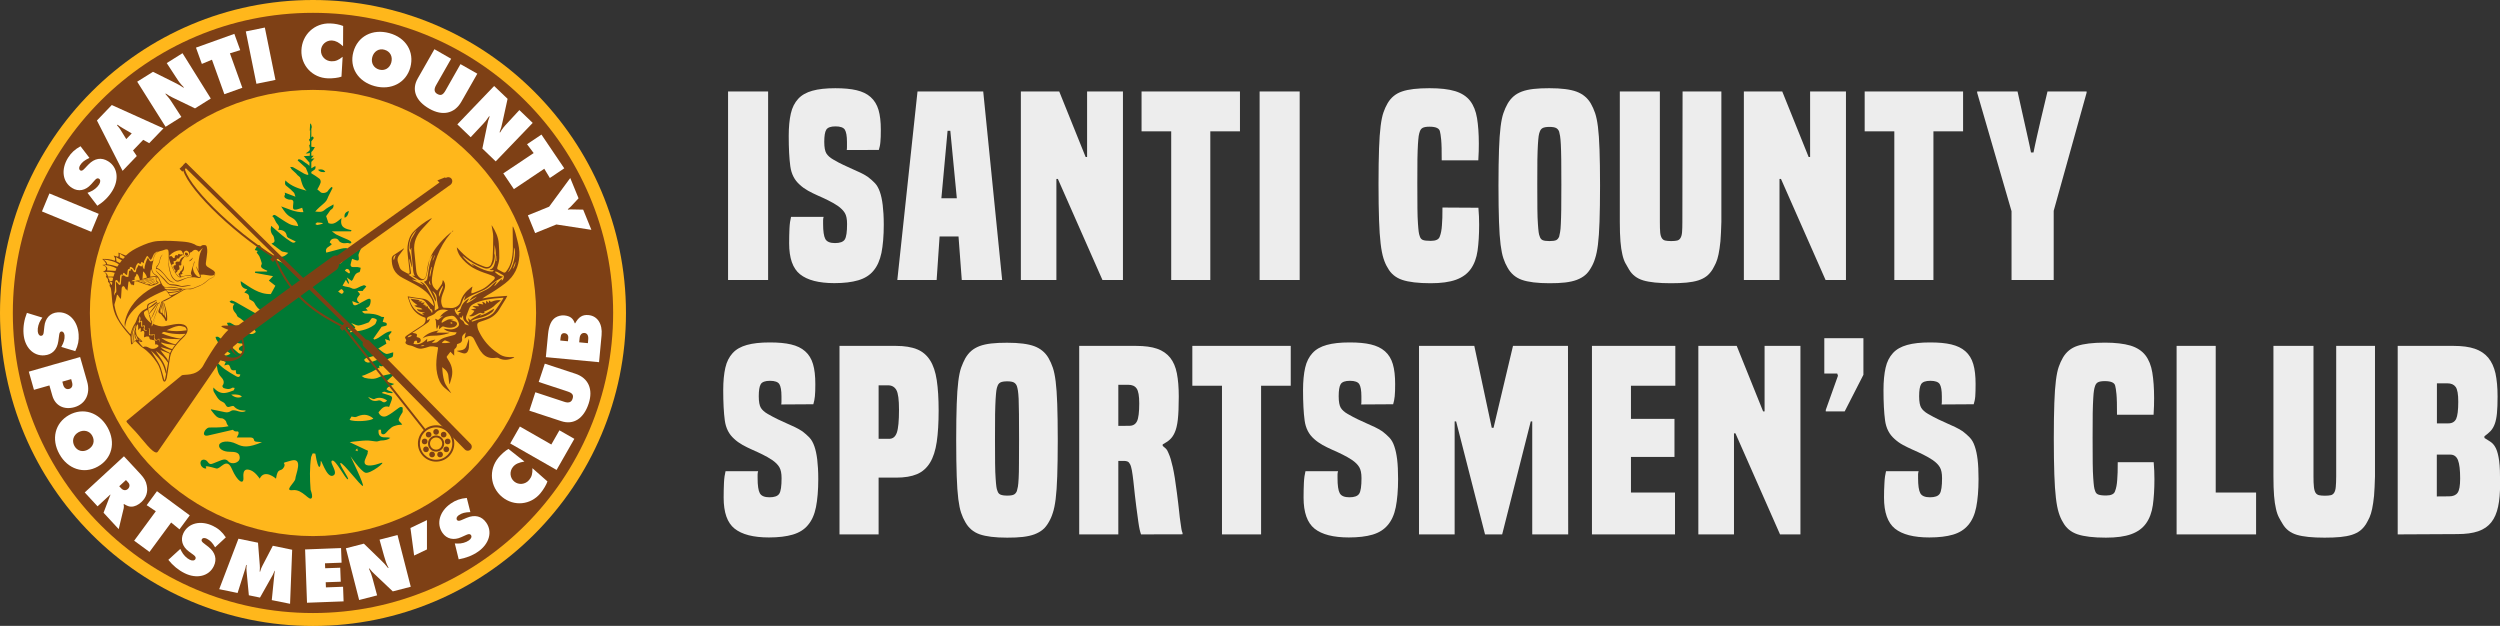
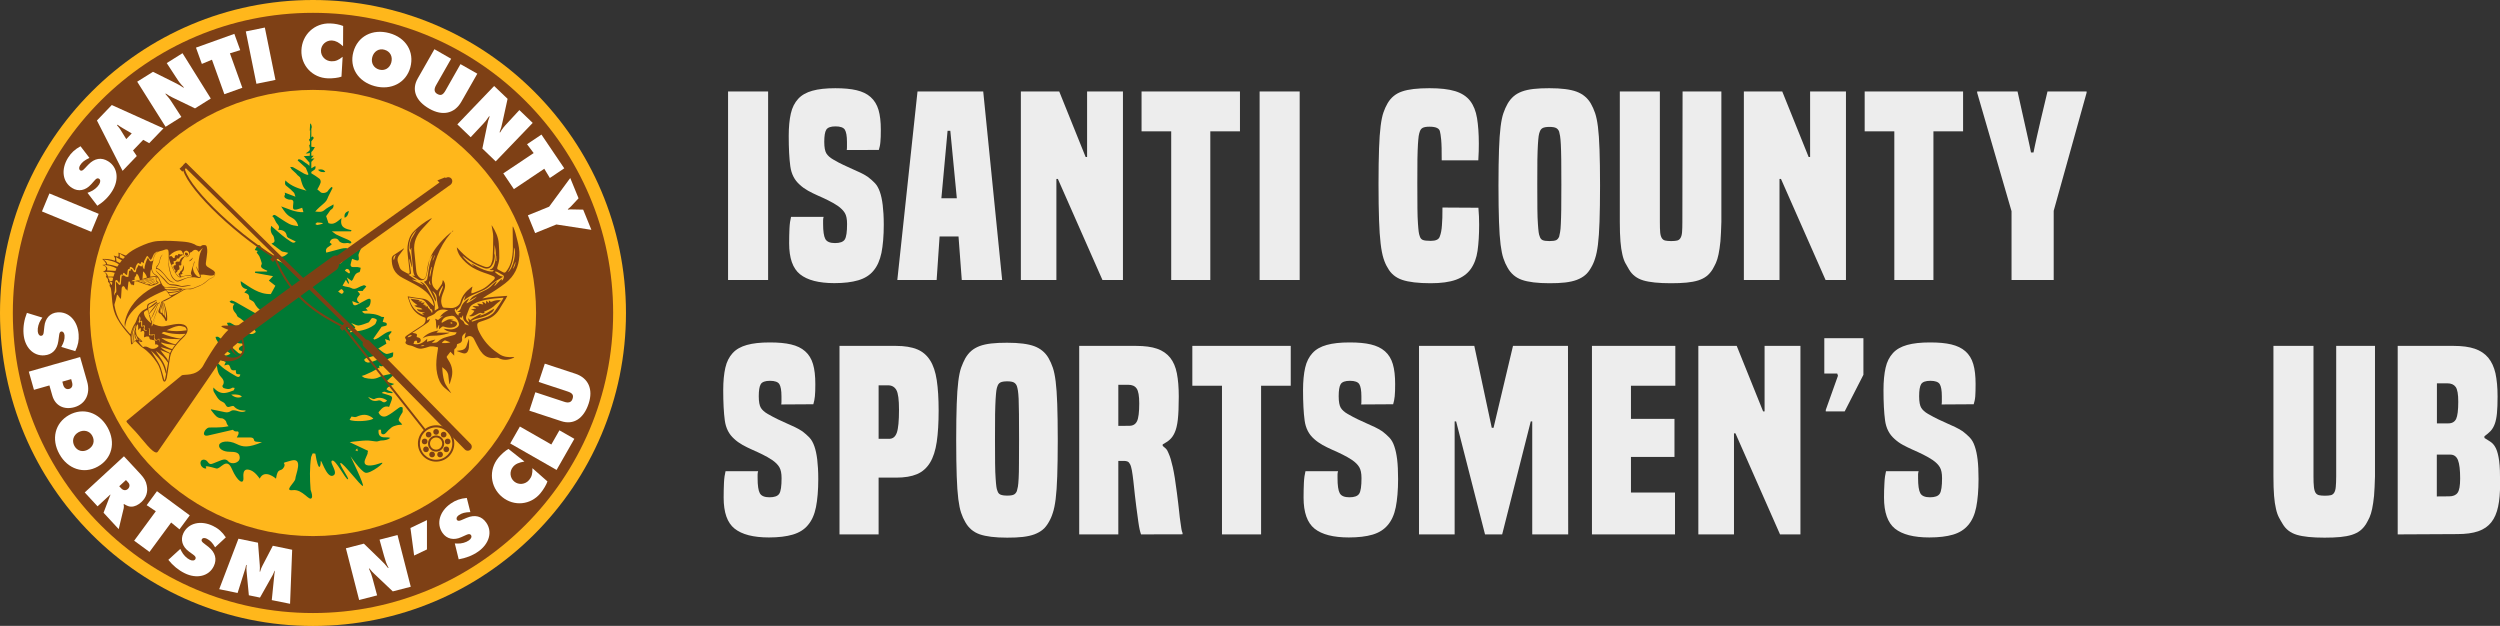
<svg xmlns="http://www.w3.org/2000/svg" version="1.1" id="Layer_1" x="0px" y="0px" viewBox="0 0 2377.9 595.3" style="enable-background:new 0 0 2377.9 595.3;" xml:space="preserve">
  <rect x="0" y="0" width="2377.9" height="595.3" fill="#333333" stroke="none" />
  <style type="text/css">
	.st0{fill:#FFB71B;}
	.st1{fill:#007934;}
	.st2{fill:#7E4015;}
	.st3{fill:#FFFFFF;}
	.st4{fill:#EDEDED;}
</style>
  <circle class="st0" cx="297.7" cy="297.7" r="297.7" />
  <path class="st1" d="M383,391.9v-4.2c-2-1.4-3.3,0-4.7,1c-3.4,2.4-6.6,5.1-10.3,6.9c-3.6,1.7-6.8-0.1-8-3.4  c2.7-3.2,5.1-6.8,10.1-5.2c0.8-2.2,1.6-4.2,2.3-6.1c1.1-3,0.6-4.1-2.5-5c-2.1-0.6-4.2-1.3-6.8-2.1c2.4-2.4,4-0.5,5.8-0.2  c1.4,0.2,2.8,0.3,4.2,0.4c0.1,0,0.3-1,0.3-1c-1.2-0.5-2.5-0.9-3.7-1.4c-0.8-0.3-1.4-0.9-2.1-1.3c0.5-0.7,0.9-1.6,1.5-2  c1.8-1.1,3.7-2,5.9-3.1c-2.6-0.7-4.8-1.4-7.8-2.2c2.8-2.5,5.2-4.6,7.6-6.7c-0.2-0.4-0.4-0.8-0.6-1.2c-4.6,1.2-9.6,1.6-13.8,3.7  c-4.7,2.3-9,1.6-13.5,0.6c-0.8-0.2-1.5-0.9-2.9-1.8c1.5-0.5,2.2-0.6,2.9-0.9c2.1-1,4.3-1.9,6.4-2.9c2.4-1.2,4.7-2.6,7.1-4  c0.2,0.2,0.4,0.5,0.6,0.7c-0.1-0.8-0.2-1.7-0.4-2.8c3.1,1.8,4.5,0,5.7-2.3c0.5-1,0.7-2.1,1.4-3c0.6-0.7,1.7-1.1,2.6-1.6  c1.1-0.6,2.8-0.8,3.2-1.6c0.6-1.4,0.4-3.1,0.5-4.1c-2.8,0.6-5.2,2-7,1.4c-2.6-0.9-4.8-3.2-7.2-5c2.8-1.7,5.3-3.2,7.7-4.6  c-0.4-1.3-0.8-2.6-1.3-4.4c1.9,0.6,3,1,4.8,1.6c-0.6-2-1-3.5-1.4-4.8c1-1.2,1.9-2.5,2.9-3.6c-0.2-0.2-0.3-0.5-0.5-0.7  c-6.2,0.6-10.2,6.5-16,8c-0.3-0.3-0.6-0.6-0.9-0.9c2.8-3.9,5.5-7.9,7.9-11.3c2-0.6,4.6-0.8,4.8-1.6c0.8-3.1-2.7-2.2-3.8-3.2  c0.5-1.6,0.9-3,1.4-4.5c-1.3-0.1-2.1,0.1-2.6-0.2c-4.9-2.8-10.2-3.1-15.6-3.1c-0.9,0-1.8-1-2.6-1.5c0.1-0.3,0.2-0.5,0.3-0.8  c1.5-0.2,3-0.3,4.9-0.5c-0.8-1-1.3-1.6-2-2.4c3.4-0.6,4.4-3.1,4.7-5.9c0.4-2.8-0.7-3.6-3.2-2.4c-3,1.5-5.9,3.2-8.9,4.8  c-3.5,1.8-4.8,1-5.3-3.1c1.9,0.7,3.7,1.5,5.6,2.2c0.4-0.2,0.8-0.3,1.1-0.5c-4.7-3.6-0.7-5.8,0.6-8.3c-0.7-1-1.4-1.9-2.3-3.1h5  c0.4-1.1,1.1-1.7,1.8-2.4c0.6-0.6,1-1.3,1.5-2c-0.8-0.4-1.8-1.2-2.4-1c-2,0.6-3.9,1.4-5.7,2.4c-2.2,1.1-4,1.6-6.4,0.2  c-1.6-0.9-3.8-0.9-5.6-1.4c-0.9-0.2-1.8-0.6-2.5-0.8c1.1-1.9,1.9-3.3,3.2-5.6c0.8,1.3,1.5,2.6,2.2,3.8c0.2-0.2,0.5-0.4,0.8-0.6  c-0.6-1.6-1.3-3.2-2.1-5.4c1.8,1.4,3.1,2.3,4.5,3.3c0.5-0.6,1-1,1.3-1.5c1.3-2.9,2.1-6,6-6.8c0.8-0.2,1-2.7,1.4-4.2  c-1-0.2-2.1-0.6-3.1-0.7c-1.8-0.1-3.5,0.2-5.3-0.1c-0.5-0.1-1.4-1.4-1.3-2c0.3-1.9,0.9-3.7,1.5-5.8c1,0.4,2.3,1,3.6,1.4  c2,0.7,3.1,0.2,2.8-2.2c-0.2-1.2-0.5-2.5-0.2-3.5c0.6-2,1.6-3.9,2.7-6.2c-5.5,3.8-10.5,7.2-15.4,10.8c-1.4,1-2.5,2.5-3.8,3.7  c-0.5,0.4-1.1,0.6-1.8,0.8c-4.1,0.9-8.2,1-11.9-1.9c6.6-2.5,13.2-4.9,19.8-7.4c0-0.6,0.1-1.1,0.1-1.6c0.1-3.9-0.1-4.3-3.9-3.9  c-2.9,0.4-5.8,1.4-8.6,2.1c-2.7,0.7-5.4,1.4-8,2.1c-1.6-5.2,3.4-5.5,5.3-8.1c-0.8-0.6-1.4-1.1-2-1.6c0.5-2.2,1.9-3.5,4.1-3.7  c2-0.2,3.5,0,4.8,2.3c0.9,1.5,4.1,2.5,6,2.1c1.5-0.3,2.6-0.3,3.9,0.2c0.5,0.2,1.2-0.3,1.8-0.4c-0.2-0.5-0.2-1.2-0.6-1.5  c-0.9-0.7-2-1.3-3.1-1.8c-3.4-1.5-7-2.9-10.4-4.6c-1.4-0.7-2.6-1.9-4.5-3.2h18.3c0.1-0.4,0.2-0.7,0.4-1.1  c-5.9-1.2-11.5-2.6-9.4-11.5c-4.3,3.5-7.6,6.9-12.5,4.8c-0.8-2.5-1.7-5.1-2.2-6.6c1.2-1.7,1.9-2.8,2.7-3.8c0.6-0.9,1.2-2,2.1-2.5  c1.6-1,2.5-2.2,2.2-4.9c-3.2,1.9-6.2,3.3-8.6,5.4c-2.7,2.4-5.6,1.6-8.8,1.4c2.4-2.8,5.1-5.1,7.8-7.4c1-0.9,2.1-1.9,2.9-3.1  c0.8-1.2,1.2-2.6,1.8-3.9c1.4-2.8,2.8-5.5,4.1-8.2c-0.4-0.3-0.8-0.5-1.2-0.8c-1.1,1.3-2.5,2.4-3.3,3.8c-1.2,2-5.8,2.7-7.2,1  c-0.8-0.9-1.9-1.6-2.9-2.4c0.8-1.6,2.3-3.9,3.1-6.4c0.4-1-0.1-3-0.9-3.7c-2.4-1.9-5.1-3.6-7.9-5.3v-1.3c1.7-1.5,4.9-2,3.8-5.6  c-1.4,0.8-2.6,1.5-3.8,2.2v-6.1c1-1.2,1.9-2.2,3-3.4c-1.3,0.2-2.1,0.3-3,0.4v-0.5c0.6-0.7,1.3-1.3,2.3-2.4c-0.8,0.1-1.6,0.1-2.3,0.1  v-3.6c1.2-1,2.3-2.5,3.4-4.7c-1.1-0.1-2.2,0-3.1-0.3c-0.1,0-0.2-0.1-0.3-0.2v-5c1-1.2,1.8-2.2,2.4-3.2c0.1-0.1-0.9-1-1.3-1.5  c-0.4,0.3-0.7,0.7-1.1,1v-8.1c0.9-1.8,0.2-3.4-0.5-5h-0.6c-0.1,2-0.2,4-0.4,6.8c0.2-0.2,0.4-0.4,0.5-0.6l-0.2,7.9  c-0.4,0.4-0.7,0.7-1,1.1c-0.1,0.2,0.3,0.9,1,2.1l-0.1,3.3c-0.2-0.3-0.5-0.6-0.9-0.9c0.2,1.6,0.7,2.9,0.8,4l0,1  c0,0.1-0.1,0.3-0.1,0.4c-0.6,1.3-2.4,2-3.9,3.2c1.5,0.1,2.8,0,4-0.5l-0.1,2.8c-1.8,0.1-3.6,0.2-5.7,0.3c2.1,2.4,3.8,4.2,5.5,6.2  l-0.1,3c-1.3-1.1-2.5-2.1-4-3c-2-1.2-3.8-3.4-6.4-3.2c-0.2,0.4-0.5,0.7-0.8,1.1c2.4,2.1,4.7,4.3,7.8,7.1c0.5,1.3,1.5,3.7,2.5,6.1  c-0.3,0.2-0.6,0.4-0.9,0.6c-1.1-0.4-2.2-0.7-3.2-1.2c-3.5-2-7-4.2-10.5-6.1c-0.8-0.4-1.9-0.2-2.8-0.3c0.5,0.8,0.9,1.7,1.5,2.4  c1.3,1.3,2.7,2.5,4,3.7c0.5,0.5,1,1.1,1.5,1.7c0.9,0.9,2.3,1.6,2.7,2.7c1.3,4.3,2,8.9,5.9,12.1c-7.3-2-14.5-4.1-20.2-9.8  c-0.7,3.8-0.3,4.3,2.1,6.1c2.2,1.6,4.2,3.6,6.1,5.6c0.6,0.7,0.7,1.9,1.4,3.8c-4.1-1.5-7.3-2.8-10.2-3.9c0.1,0.9,0.5,1.7,0.2,2.1  c-1.2,1.8-0.2,2.9,1.2,3.6c1,0.5,2.3,1,3.4,1c3.2-0.2,3.8,1.4,3.3,4.1c-0.1,0.7-0.2,1.4-0.2,2.1c-0.3,2.8,0.6,3.7,3.4,3.2  c1.7-0.4,3.3-1,5.3-1.7c0.4,1.3,0.7,2.6,1.2,4.2c-7.7,0.3-14-3-21.2-5.5c2.9,4.6,5.3,8.3,9.7,10.5c3.2,1.6,5.7,4.2,6.5,8.3  c-3-0.4-6-0.8-8.5-2.1c-4-2.1-7.7-4.8-11.5-7.2c-1.4-0.9-2.9-2.5-4.6-0.1c0.5,0.5,1.2,1,1.5,1.6c1.1,1.8,1.7,4,3.1,5.5  c1.6,1.8,2.6,3.4,0.9,5.7c4.2,0.2,7.5,1.2,8.3,5.9c0.1,0.7,0.8,1.5,1.4,1.8c2.4,1.3,4.8,2.4,7.1,3.5c-1.1,1.3-2.3,1.7-4.6,0.2  c-2.9-1.8-5.7-3.9-8.4-6.1c-3.5-2.9-6.9-5.9-10.4-9c-0.9,3.8-0.4,6.7,1.9,9.3c0.5,0.6,0.7,1.6,0.9,2.5c0.9,3.3,0.4,4.1-2.5,5.1  c3.2,2.4,6.4,4.9,9.6,7.2c0.7,0.5,1.7,0.5,2.5,0.7c1.1,0.3,2.2,0.5,3.9,0.9c-2.7,2.9-5.5,4.3-8.8,3.7c-4.1-0.7-8.5-0.9-11.5-4.7  c-0.4-0.6-1.4-0.7-2.1-1.1c-1.2-0.9-2.6-1.8-3.3-3c-1.8-3-2.6-3.2-4.7-0.3c-0.5,0.8-0.9,1.6-1.5,2.7c1.2,0.4,2,0.6,2.9,0.9  c-0.6,0.8-1.2,1.5-1.1,1.5c1,1.4,2,2.4,2.6,3.6c0.9,1.9,1.5,4,2.1,6c0.1,0.4,0.3,1.1,0.1,1.4c-1.7,3,0.5,4,2.6,5.1  c0.9,0.5,1.8,0.8,2.7,1.2c-0.1,0.3-0.1,0.5-0.2,0.8h-11.3c-0.1,0.4-0.1,0.8-0.2,1.2c6,1.1,11.9,2.2,17.2,3.2c-1.2,1.2-2.6,2.7-4,4.2  c2,1.5,3.9,3.1,6.2,4.9c-1.2,2.2-2.8,5-4.3,7.9c-11.3,0.4-19.6-6.4-28.7-12.3c0.1,4.8,1.9,6.9,6.3,7.8c-0.9,1-1.8,2-2.8,3  c4.1,1.4,4.6,2.2,4.7,6.3c1.8,1.3,4.1,2,4.8,3.5c1.6,3.3,3.6,5.8,6.8,7.6c1.5,0.8,2.5,2.1,1.5,3.9c-1.1,2.1-2.6,1-3.8,0.4  c-7.3-4-14.5-8.2-21.7-12.3c-1.4-0.8-2.8-1.4-4.3-1.8c-0.6-0.1-1.4,0.6-2.1,1c0.5,0.5,1,1.1,1.6,1.4c0.9,0.4,2,0.5,3.1,0.8  c-1.9,2.1-1.9,4.4-0.7,6.5c0.9,1.6,2.5,2.8,3,4.4c0.6,2,2.4,2.1,3.5,3.1c2.9,2.5,6,4.5,9.4,6.2c2.3,1.2,3.6,4.4,5.2,6.5  c-4.2,4.2-7.9,1-11.7-1.2c-0.3-0.2-0.7-0.4-1-0.6c-3.8-2.3-7.6-4.7-11.5-6.8c-0.9-0.5-2.2,0-3.4,0c0.6,1.4,1.2,2.8,1.9,4.2  c0.1,0.1,0.6,0,0.9,0.1c0.6,0.3,1.6,0.7,1.6,1.2c0.1,0.6-0.5,1.4-1,2c-0.4,0.4-1,0.5-1.3,0.6c0.3,1.5,0.5,3,0.8,4.5  c1.5-0.3,3-0.6,5.4-1.1c-1.2,1.8-1.9,2.7-2.5,3.6c1.9,3.7,5.1,4.8,9.1,4.5c0.2,0.5,0.5,1,0.7,1.5c-1.1,0.5-2.2,1-3.1,1.7  c-1.5,1.2-1.5,3,0.2,3.5c1.8,0.6,2.5,1.3,1.6,2.8c-0.2,0.4-2.4,0.3-3.2-0.3c-3.5-2.9-6.8-6.1-10.3-9c-2.8-2.3-5.9-4.4-8.9-6.4  c-0.6-0.4-1.8-0.1-2.7-0.1c0.2,0.8,0.3,1.7,0.7,2.4c3,4.2,3.2,7.8,0.1,11.9c-1.6,2.1-1.5,4.2,0.3,5.5c2.5,1.7,5.4,2.6,8.6,4.1  c-0.3,0.6-0.8,1.9-1.4,3.3c4.6-1.3,4.5-1.3,6.2,3.2c0.2,0.6,1.2,1.3,1.9,1.4c1,0.2,2.1-0.1,2.8-0.2c0.2,1.4,0.1,2.9,0.7,3.5  c0.8,0.6,2.3,0.4,3.6,0.6c-0.2,2.8-2.1,2.8-3.7,1.9c-3.8-2.1-7.5-4.4-11.1-6.9c-2.7-1.9-5-4.4-8.1-7.1c1.2,5.5,0.7,10.4,4.5,14.4  c2,2.1,4.1,5.1,1.4,8.6c-0.2,0.3,0.6,1.9,1.2,2.1c2.6,0.9,5.3,1.6,8-0.2c0.6-0.4,1.6,0,2.5,0.1c-0.4,0.8-0.6,2.2-1.1,2.4  c-2.7,1-5.4,2.1-8.2,2.4c-4.4,0.5-7.9-1.9-11-5.2c-0.1,1.6-0.1,3.2,0.6,4.3c2.2,3.4,3.7,7.5,7.9,9.2c1,0.4,2.2,1.3,2.7,2.2  c1.7,3.1,2.4,3.4,5.9,2.1c0.7-0.3,2-0.4,2.4,0c2.9,3.4,6.8,4.2,11,4.1c0.1,0,0.1,0.3,0.2,0.5c-3.1,1.6-5.9,0.5-8.9-0.4  c-1.6-0.4-3.8-0.6-4.9,0.2c-2,1.4-3.8,1.7-6.1,1.2c-4.3-1-8.7-1.8-13.1-2.7v0.6c0.5,0.7,1.1,1.4,1.6,2.1c2.3,2.8,4.2,5.9,8.7,5.9  c1.5,0,4,2,4.3,3.5c0.4,1.7,1.2,3,2.2,4c-9,1.9-15.9,0.9-18.7,1.3c-4,0.6-8,9.2-0.6,7.5c3.8-0.9,14.1-3.2,23.4-5.4  c0.4,0.3,0.7,0.6,1,0.9c0.5,0.5,1.6,0.8,2.4,0.7c2.2-0.4,2.2,1,1.9,2.3c-0.1,0.9-0.8,1.7-1.6,3.4c4.4,0,8.4,0,12.3,0  c2,0,3.8,0.2,4.2,2.8c0.1,0.5,1,1.1,1.6,1.2c2,0.2,3.9,0.3,5.9,0.5c-13.1,5.4-18,4.8-24.2,1.7c-8-4-16.1-2.3-16.6,1.1  c-0.6,3.4,4,6.3,9.8,6.3s9.8,0.6,9.8,5.7s-8,6.9-10.9,3.4c-2.9-3.4-6.3-1.1-10.9,0.6c-4.6,1.7-6.3,3.4-8.6,0s-7.5-2.9-6.9,1.7  s6.9,5.7,5.2,3.4s5.7,0,9.8,1.1c4,1.1,9.8-11.5,14.9,0.6c5.2,12.1,11.5,15.5,10.9,8c-0.6-7.5,2.3-8.6,6.9-6.9c4.6,1.7,8.6,8,8.6,8  c4.6-9.8,15.5,0,15.5,0c1.7-11.5,4.6-5.7,7.5-10.9s-5.2-3,6.9-6.3s4,13.8,4,17.2s-11.5,12.1-2.3,10.9c9.2-1.1,15.5,10.9,17.8,7.5  c1-1.6,0.2-4.3-1-7.8c-0.8-10.4-1-20.8,0.5-31.2c0.5-1.3,1-2.4,1.4-3.4c0.5-0.1,1.4,0,2.6,0.2c3.1,18.4,5.1,12.6,5.1,7.8  c0-5.2,5.2,15.5,11.5,13.2s-4-13.1-0.6-14.4s12.6,17.8,14.9,17.8s-9.2-14.9-6.9-15.5s19.5,22.4,21.2,21.8s-11.8-28.3-11.8-28.3  s9.5,14,14.1,15.7s21.2-11.5,14.9-9.2c-6.3,2.3-14.4,4-15.5,0c-0.9-3.3,4.5-9.8,2.5-10.6c0.2,0,0.5-0.1,0.7-0.1c0-0.3,0-0.6,0-0.9  c-5.6-2.6-11.1-5.2-17.4-8.2c1.6-0.2,2.4-0.4,3.2-0.5c4.1-0.4,8.3-1,12.5-1.1c2.8-0.1,5.6,0.5,8.4,0.8c0.8,0.1,1.7,0.2,2.5,0  c1.2-0.2,2.3-0.8,3.5-0.8c3-0.1,6-0.5,8.5-2.5c-1.7-0.5-3.4-0.5-5.1-0.5c-4.6,0.1-6.7-2.2-6-7.2c0.9,0,1.8-0.1,2.3-0.1  c0.2,1.5-0.1,3.2,0.5,3.8c1.2,1,2.8,0.8,4.1-0.7c1.6-1.9,3.4-3.7,5.4-5.2c1.3-1,3.1-1.6,4.7-2c1.7-0.5,3.6-0.5,5.4-0.7  c-0.8-1.5-1.9-2.2-2.7-3.1c-0.5-0.5-0.8-1.7-0.5-2.2C380.3,396.1,381.7,394,383,391.9L383,391.9z M329.7,255.8  c2.2-0.1,2.9,1.5,3.2,3.3c-0.2,0.4-0.5,0.7-0.8,1.1c-1.4-0.9-2.7-1.9-4.1-2.8C328.6,256.8,329.1,255.8,329.7,255.8L329.7,255.8z   M208.1,336.8c0.7-2.3,2.2-4.7,4.4-4.4c2.3,0.4,4.4,2.5,6.7,3.9C216.4,338.8,211.2,338.8,208.1,336.8L208.1,336.8z M220,375.3  c5.4-0.5,9.1,0.4,10,2.1C226.9,378.9,222.7,378,220,375.3z M356.4,338.3c2.8-1,5.3-1.2,8.4,0.8c-4.7,2.8-9.1,4.8-14,5.7  c-1,0.2-2.2-0.2-3.1-0.7c-0.6-0.4-1.4-1.6-1.2-2c0.3-0.7,1.3-1.4,2.1-1.6C351.2,339.7,353.9,339.2,356.4,338.3L356.4,338.3z   M331.4,311.8c1.5,0.2,3,0.5,4.5,0.6c0.7,0,1.4-0.2,2.1-0.3c-0.3-0.6-0.5-1.2-0.9-1.7c-0.8-0.9-1.7-1.8-3.1-3.2  c3,1.1,5.2,2.6,7.1,2.4c3.2-0.4,6.3-1.8,9.4-2.9c0.6-0.2,0.9-1.1,1.4-1.7c0.7-0.9,1.5-2.5,2.2-2.5c1.5,0,3.2,0.6,4.2,1.5  c0.4,0.4-0.5,2.4-1,3.6c-0.3,0.7-1,1.2-1.7,1.7c-6.7,4.9-14.6,5.7-23,6.8c0.6-1.1,1-1.7,1.4-2.3c-1-0.3-1.9-0.6-2.8-0.9  C331.3,312.5,331.4,312.2,331.4,311.8L331.4,311.8z M324.8,275c0.9,0.3,1.8,1.5,2.1,2.5c0.1,0.5-1.3,2.1-1.8,2  c-1-0.2-1.9-1.1-3.5-2.2C323.1,276.2,324.2,274.9,324.8,275L324.8,275z M301.7,211.6c1.7,0,3.4,0.3,5.1,0.5c0,0.2,0.1,0.4,0.1,0.7  c-1.7,0.4-3.3,1-5,1.2c-0.6,0.1-1.3-0.6-2-0.9C300.6,212.6,301.1,211.7,301.7,211.6L301.7,211.6z M262.1,246.3  c3.8-0.7,6.3,1.4,8.5,4.4c-2.9-1.2-5.8-2.4-8.7-3.7C261.9,246.8,262,246.6,262.1,246.3z M339.8,426.5c0.2,0.9,0.3,1.8,0.5,2.7  c-0.7-0.2-1.5-0.5-2.3-0.9C338.5,427.9,339.1,427.3,339.8,426.5L339.8,426.5z M332.5,399.3c0.7-1.2,1.4-2.4,1.8-3.1  c1.6,0.1,3.4,0.9,4.6,0.3c5.7-2.6,10.6-3.1,16.2,1.5C353.1,400.6,336.5,401.5,332.5,399.3L332.5,399.3z M350.1,377.5  c1.3,0.6,2.5,1.2,3.8,1.7c0.7,0.3,1.8,0.6,2.3,0.3c3.5-1.9,8.4-1.4,12,1.5c-1.5,1.7-3,2.3-5.1,0.7c-0.8-0.6-2.2-1.1-3.1-0.8  C355.9,382,352.9,381.3,350.1,377.5L350.1,377.5z" />
  <path class="st1" d="M331.9,200.7c-3.5,1-4.7,3.1-4.1,6.4C330.7,206,331.1,203.6,331.9,200.7z" />
  <path class="st1" d="M309.4,163.6c-1-2.2-3.6-3-6.9-2.1C304.4,163.8,306.7,163.9,309.4,163.6z" />
  <path class="st2" d="M297.7,12.2C140,12.2,12.2,140,12.2,297.7S140,583.1,297.7,583.1s285.5-127.8,285.5-285.5  S455.3,12.2,297.7,12.2z M297.7,509.9c-117.2,0-212.2-95-212.2-212.2s95-212.2,212.2-212.2s212.2,95,212.2,212.2  S414.9,509.9,297.7,509.9L297.7,509.9z" />
  <path class="st2" d="M414.8,439.1c-9.5,0-17.3-7.8-17.3-17.3s7.8-17.3,17.3-17.3s17.3,7.8,17.3,17.3S424.4,439.1,414.8,439.1z   M414.8,406.5c-8.5,0-15.4,6.9-15.4,15.4s6.9,15.4,15.4,15.4s15.4-6.9,15.4-15.4S423.3,406.5,414.8,406.5z" />
  <path class="st2" d="M414.8,429.6c-4.2,0-7.7-3.5-7.7-7.7s3.5-7.7,7.7-7.7s7.7,3.5,7.7,7.7S419.1,429.6,414.8,429.6z M414.8,416.1  c-3.2,0-5.8,2.6-5.8,5.8s2.6,5.8,5.8,5.8s5.8-2.6,5.8-5.8S418,416.1,414.8,416.1z" />
  <circle class="st2" cx="414.8" cy="410.8" r="2.7" />
  <circle class="st2" cx="407.7" cy="413.4" r="2.7" />
  <circle class="st2" cx="403.9" cy="419.9" r="2.7" />
  <circle class="st2" cx="405.2" cy="427.4" r="2.7" />
  <circle class="st2" cx="411" cy="432.3" r="2.7" />
  <circle class="st2" cx="418.6" cy="432.3" r="2.7" />
  <circle class="st2" cx="424.5" cy="427.4" r="2.7" />
  <circle class="st2" cx="425.8" cy="419.9" r="2.7" />
  <circle class="st2" cx="422" cy="413.4" r="2.7" />
  <path class="st2" d="M403.5,409.7l-77.5-98.1c-22.2-11.7-49.7-26.3-65.2-65.9c-42.3-26.2-86.3-70.2-87.3-87.3l1.9-0.1  c0.9,16.3,45.4,60.4,86.6,85.9l0.3,0.2l0.1,0.3c15.3,39.2,42.6,53.6,64.6,65.3l0.3,0.2l77.6,98.3L403.5,409.7L403.5,409.7z" />
  <rect x="261.5" y="119.2" transform="matrix(0.701 -0.713 0.713 0.701 -94.269 260.158)" class="st2" width="3.8" height="246.8" />
  <path class="st2" d="M444.9,428.7c-1,0-2-0.4-2.7-1.1l-96.2-98c-1.5-1.5-1.5-3.9,0-5.4c1.5-1.5,3.9-1.5,5.4,0l96.2,98  c1.5,1.5,1.5,3.9,0,5.4C446.9,428.3,445.9,428.7,444.9,428.7L444.9,428.7z" />
  <rect x="323.3" y="308.7" transform="matrix(0.72 -0.694 0.694 0.72 -123.956 314.031)" class="st2" width="7.8" height="3.8" />
  <rect x="257.2" y="243.3" transform="matrix(0.72 -0.694 0.694 0.72 -97.056 249.827)" class="st2" width="7.8" height="3.8" />
  <rect x="171" y="157.3" transform="matrix(0.72 -0.694 0.694 0.72 -61.508 165.929)" class="st2" width="7.8" height="3.8" />
  <path class="st2" d="M429.5,170.1c-1.2-1.7-3.6-2.1-5.3-0.9l-0.2,0.1l-0.7-0.6l-7.3,2.9l2,2l-97.5,69.7c-0.9-0.4-2.3-0.5-4.2,0.7  c-3.3,2.2-89.4,65.2-89.4,65.2c-3.3,0.8-15.7,0-16.3,1s6.6,3.5,6.6,3.5c-11.6,11.1-24.4,34.9-24.4,34.9c-6.6,9.9-18,7-20,8.5  c-2.1,1.5-52.4,43.2-52.4,43.2c-1,1.5,5,5.6,14,16.7c9.1,11.1,13.8,15.3,15.7,12.6c1.8-2.7,54.1-78,59.6-86.9  c2.5,0.9,5.1,0.9,8.6,0.9s8.6-2,10.8-4.2c4.6-4.6,4-7.6,2.2-17.5c3.8-2.9,8.3-6.3,13.7-10.3c23.3-17.4,75.2-55.1,75.2-55.1  c1.5-1.2,2.1-3,2.3-5l106.3-76C430.3,174.1,430.7,171.8,429.5,170.1L429.5,170.1z M227.9,338c-3.5,3.6-12.3,2.2-14.5-0.7  c0.4-0.4,0.8-0.9,1.2-1.3l5.1-4.4c1.1,4.8,6.8,7,6.8,7c-0.2-0.1-5.2-3.4-5.1-8.5l8.4-7.2C231.4,332.1,231.6,334.2,227.9,338  L227.9,338z" />
  <path class="st3" d="M39.9,201.1L47,184l46.9,19.4l-7.1,17.1C86.8,220.5,39.9,201.1,39.9,201.1z" />
  <path class="st3" d="M83.2,183.4l2.3-0.9c3.5-1.3,7-4.2,8.8-7.1c1.4-2.3,1.4-4.5-0.1-5.4c-1.2-0.8-2.5-0.4-4,1.4l-3.6,4  c-5.2,5.8-12,7.2-18,3.4c-9.1-5.6-10.8-17.6-3.9-28.7c3-4.8,6.5-8,11.9-11l8.5,11.1c-4.6,2.1-7.1,4.1-8.9,7c-1.3,2.1-1.2,4,0.2,4.9  c1,0.6,2.1,0.2,3.5-1.2l4.2-4.4c5.8-6,12.4-7.1,18.8-3.1c9,5.6,10.6,17.3,3.9,28.2c-3.4,5.6-8.3,10.4-14.2,14.1L83.2,183.4  L83.2,183.4z" />
  <path class="st3" d="M130.1,148.4l-13.5,14.1l-24.4-47.9l14.1-14.7l49.2,22.2l-13.6,14.1l-5.7-3.2l-9.7,10.1L130.1,148.4  L130.1,148.4z M125.3,126.9l-8.7-5.1c-2.7-1.6-2.9-1.8-4.8-3.2l-0.5,0.5c2,2.4,2.9,3.5,3.5,4.6l5.3,8.6L125.3,126.9z" />
  <path class="st3" d="M130.5,77.7l15-9.4l20.1,10c4.3,2.2,5.3,2.7,8.9,5.1l0.4-0.3c-3.6-3.7-4.3-4.7-7.5-9.6l-8.8-13.5l15-9.4  l26.9,43.1l-15,9.4l-21.3-10.3c-2.3-1.1-3.7-1.9-6.5-3.8l-0.4,0.3c3.1,3.5,4.5,5.3,5.8,7.4l9.4,14.5l-15,9.4L130.5,77.7L130.5,77.7z  " />
  <path class="st3" d="M201.6,56.8l-9.6,4l-5.6-15.5l36.5-13.1l5.6,15.5l-9.8,3l11.8,32.8l-17.1,6.1L201.6,56.8L201.6,56.8z" />
  <path class="st3" d="M233.8,29.9l18.1-3.7L262,76l-18.1,3.7C243.9,79.7,233.8,29.9,233.8,29.9z" />
  <path class="st3" d="M324.8,72.9c-2.9,1.1-8.4,1.8-13.1,1.6c-14.5-0.5-25.5-12.2-25-26.6c0.5-14.9,12.5-26.2,27.4-25.6  c4.3,0.1,8.8,1,12.3,2.4L326.3,44c-4-3.7-7.1-5.3-10.6-5.5c-5.6-0.2-10.2,4-10.4,9.5c-0.2,5.5,4.2,10.1,9.9,10.3  c4,0.1,6.8-1.1,10.7-4.3L324.8,72.9L324.8,72.9z" />
  <path class="st3" d="M390.3,64.1c-4,14.6-18.3,22.1-34,17.8c-15.8-4.3-24.2-17.7-20.2-32.4c4-14.9,18.1-22.4,34.2-18  C386.1,35.8,394.3,49.2,390.3,64.1z M354.1,54.3c-1.5,5.5,1.3,10.4,6.6,11.9c5.3,1.4,10-1.4,11.5-6.8c1.5-5.7-1.1-10.6-6.6-12.1  C360.5,45.8,355.6,48.8,354.1,54.3L354.1,54.3z" />
  <path class="st3" d="M429.1,55.9l-14.4,25.3c-2.1,3.8-1.7,6.6,1.3,8.2c3.2,1.8,5.3,1,7.7-3.2L438,61l16,9.1l-15.2,26.7  c-6.4,11.2-17.8,13.8-30.3,6.7c-13.1-7.4-17.3-18.1-11.2-28.8l15.9-27.9L429.1,55.9L429.1,55.9z" />
  <path class="st3" d="M470,81.8L482.8,94l-4.8,21.9c-1,4.7-1.3,5.8-2.8,9.8l0.4,0.4c2.7-4.4,3.5-5.3,7.5-9.6l10.9-11.8l12.7,12.2  l-35.2,36.6l-12.7-12.2l4.8-23.2c0.5-2.5,0.9-4.1,2.1-7.2l-0.4-0.4c-2.7,3.9-4,5.6-5.8,7.4l-11.8,12.6l-12.7-12.2L470,81.8L470,81.8  z" />
  <path class="st3" d="M507.6,145.6l-6.3-8.4l13.7-9.2l21.7,32.1l-13.7,9.2l-5.3-8.8l-28.9,19.4l-10.1-15L507.6,145.6L507.6,145.6z" />
  <path class="st3" d="M550.3,188.6l-7,7.5c-0.6,0.7-1.2,1.2-3.2,2.8l0.2,0.5c1.9-0.3,2.2-0.3,4.3-0.2l10.1,0.2l7.8,19.2l-33.3-5.1  l-20.2,8.2l-6.9-16.9l20.2-8.2l20.1-27.3L550.3,188.6L550.3,188.6z" />
  <g id="_7l9N1t">
    <path class="st2" d="M99.1,258.7c-0.3-0.1-0.6-0.1-1-0.2c0-0.1,0-0.1,0-0.2c0.5-0.2,1-0.4,1.5-0.7c1.6-1,1.8-3,0.3-4.3   c-0.7-0.6-1.5-0.8-2.6-1.3c1-0.1,1.7-0.2,2.5-0.3c1-0.1,1.3-0.6,0.7-1.6c-0.6-1.1-1.5-1.9-2.3-2.9c-0.2-0.3-0.6-0.5-1.1-0.9   c4.3-0.2,8.3,0.2,12.1,1.7c0.7-1.5,0.4-2.6-1.1-4.9c1.3,0.3,2.4,0.6,3.4,0.9c1,0.3,1.2,0.2,1.3-1.1c0.1-0.8-0.1-1.6-0.2-2.6   c0.3,0.1,0.6,0.1,0.9,0.3c1.8,0.8,3.7,1.6,5.6,2.3c0.3,0.1,0.7,0.1,0.9-0.1c3.8-3.7,8.2-6,12.6-8.1c5.6-2.6,11.3-4.9,17.3-5.4   c3.9-0.3,7.9-0.3,11.8-0.2c4,0.1,8,0.4,12,0.7c3.7,0.3,7.4,0.8,10.9,2.4c0.4,0.2,0.8,0.3,1.1,0.6c1.4,1.1,3,1.1,4.5,1.5   c0.3,0.1,0.7-0.1,1-0.3c1.2-1.1,2.6-1,4-0.8c1,0.1,1.4,1,1.6,2.1c0.7,3.1,0.2,6.1-0.2,9.1c-0.3,1.9-0.5,3.9-0.8,5.8   c-0.2,1.6,0.4,2.8,1.6,3.6c1.7,1.1,3.4,2.1,5.1,3.2c0.4,0.3,0.9,0.6,1.2,1c1.2,1.3,1.3,3.2,0.2,4.6c-0.6,0.8-1.4,1.5-2.2,1.8   c-1.8,0.6-3.3,1.7-4.7,3c-2.9,2.8-6.3,4.4-9.8,5.7c-1.5,0.5-2.9,1.4-4.5,1.8c-1.1,0.3-2.3,0.4-3.4,0.2c-1.8-0.2-3.4,0.1-5,1.1   c-4.5,2.8-9.1,5.4-13.7,8.1c-1.5,0.9-3,1.5-4.5,2.3c-0.2,0.1-0.6,0.3-0.7,0.1c-0.7-0.5-0.7,0-0.7,0.7c0,3.3,0,6.7,0,10   c0,1.5,1,2,1.7,2.9c-0.4-4-0.9-8-1.3-12c0.1,0,0.2,0,0.2,0c0.3,2.2,0.7,4.4,1,6.6c0.2,1.8,0.2,3.6,0.4,5.3c0.1,0.8,0.7,1.6,1.2,2.3   c0.2-5.4-1.2-10.3-2.5-15.3c0.1,0,0.2-0.1,0.2-0.1c0.6,1.5,1.2,3.1,1.6,4.6c1.2,3.9,2,7.8,1.8,12c0,0.4,0,0.8-0.2,1   c-0.2,0.3-0.5,0.7-0.8,0.7c-0.2,0-0.7-0.3-0.8-0.6c-0.7-2.5-2.6-3.6-3.7-5.6c-0.2-0.4-0.6-0.6-1-0.8c-0.9-0.4-1.8-0.7-1.9-2.4   c-1.7,4.2-3.3,8.1-4.9,12.1c3.4,1.5,6.8,2.8,10.5,2.2c3-0.4,5.9-1.2,8.9-1.7c3.1-0.5,6.2-0.9,9.4,0.1c3.9,1.3,5.1,5.1,2.6,9   c-0.9,1.5-2.1,2.7-3.3,3.9c-3.5,3.3-6.7,6.9-9.4,11.1c-1.9,2.9-2.6,6.2-3.1,9.8c-0.8,5.5-1.7,11-2.6,16.5c-0.2,1-0.5,2-1,2.9   c-0.8,1.6-1.9,1.5-2.6-0.1c-0.5-1.2-0.8-2.6-1.1-3.9c-1.1-4.5-2.2-9.1-4.7-12.8c-3.8-5.9-8.3-10.8-13.7-14.4   c-2-1.3-3.6-3.2-5.4-4.9c-0.1-0.1-0.2-0.2-0.3-0.3c-1.4-1.4-1.4-1.4-2.8,0.1c-0.4,0.5-0.8,1-1.2,1.5c-0.2,0.2-0.5,0.6-0.7,0.5   c-0.3-0.1-0.6-0.5-0.6-0.8c-0.2-1.9-0.4-3.7-0.4-5.6c0-1-0.2-1.6-0.8-2.2c-4.5-4.9-8.7-10.2-12.1-16.3c-2.6-4.6-3.9-9.8-4.5-15.3   c-0.4-3.3-0.5-6.7-0.9-10c-0.2-1.8-0.3-3.7-1.5-5.1c-0.1-0.1-0.2-0.4-0.2-0.5c0.6-1.8-0.3-2.8-1.4-3.6c-0.1,0-0.1-0.1-0.1-0.1   c0.4-1.9-0.2-3.4-2-4.7c0.7-1.2,0.7-2-0.1-3.1C100.4,259.9,99.7,259.3,99.1,258.7c1.9,0.7,3.3,2,3.6,4.4h5.2   c0.4-1.2,0.8-2.3,1.2-3.6C105.7,258.4,102.4,258.5,99.1,258.7L99.1,258.7z M145.5,318c1.3,0.7,1.4,0.9,1.2,2.4   c-0.1,0.5-0.2,0.9-0.2,1.4c0,0.3,0,0.6,0.1,0.8c0.9,1.6,2.1,1.8,3.4,0.7c0.3-0.3,0.7-0.4,1-0.6c0.2,1,0.4,1.9,0.6,3   c0-1.1,0-1.9,0-2.7c0-0.8-0.4-1.1-1-0.6c-0.4,0.3-0.8,0.7-1.3,1c-0.2,0.1-0.6,0-0.9-0.1c-1.2-0.6-1.7-1.7-1.2-3.3   c0.1-0.2,0-0.5,0-0.8C147.2,317.8,146.5,317.4,145.5,318c-0.7,0.1-1.5,0.3-2.2,0.3c-0.8,0-1.1-0.5-1-1.4c0.1-1,0.2-1.9,0.3-2.9   c0-0.4,0.1-0.9-0.1-1.2c-0.1-0.2-0.5-0.4-0.7-0.4c-0.2,0-0.4,0.2-0.8,0.4c0.4,0.1,0.7,0.1,1.1,0.2c-0.1,1.1-0.3,2.1-0.4,3.2   c-0.1,0.6-0.1,1.2,0,1.8c0,0.7,0.3,1.1,1,0.9c0.5-0.1,1.1-0.1,1.6,0.1C145.1,319.3,145.4,319,145.5,318L145.5,318z M149,268.4   c-0.6-1.2-1.1-2.4-0.7-4c-0.6,0-1.1,0.1-1.5,0.1c0.2-0.1,0.5-0.2,0.7-0.2c0.6-0.2,1.3-0.4,1.9-0.6c0-0.2-0.1-0.3-0.1-0.5   c-2,0.2-4,0.3-6,0.7c-4.5,1.1-9,2.4-13.6,3.6c0.8,0,1.4,0.1,2.1,0c2.8-0.7,5.5-1.5,8.2-2.1c2.2-0.5,4.4-0.7,6.7-1   c-2.7,0.6-5.4,1.1-8.1,1.7c-2.1,0.5-4.1,1.1-6.2,1.6c0,0.1,0,0.2,0,0.4c0.6,0,1.1,0.1,1.7,0c2.5-0.6,5-1.3,7.5-1.9   c1.6-0.4,3.2-0.7,4.8-1.1c0,0.1,0,0.2,0,0.2c-3.9,1-7.9,2-11.8,3c0.7,0.4,1.4,0.7,2.1,0.5c2.5-0.7,5-1.6,7.5-2.5   c0.8-0.3,1.7-0.5,2.5-0.7c0,0.1,0,0.1,0,0.2c-3.2,1.1-6.5,2.3-9.7,3.4c2.6,1.4,3.2,1.6,4.9,1c1.2-0.4,2.4-1.1,3.6-1.7   c0.3-0.1,0.6-0.3,0.9-0.5c0.3-0.1,0.5-0.3,0.8-0.4c0,0.1,0.1,0.2,0.1,0.3c-1.8,1-3.6,2-5.3,3c1.7,0.5,3.2-0.2,4.6-1.4   c0.6-0.5,1.4-0.8,2-1.2c-0.7,0.6-1.4,1.2-2.1,1.8c0,0.1,0.1,0.1,0.1,0.2c1.1-0.5,2.3-1,3.4-1.5c0-0.1,0-0.2,0-0.3   C149.7,268.7,149.4,268.6,149,268.4L149,268.4z M175.5,244c-0.6-1.2-1.3-2.3-1.8-3.6c-0.7-1.8-1.3-2.4-2.9-2.3   c-3.7,0.3-6.8,2.1-9.6,5c-0.1,0.1-0.1,0.2-0.3,0.4c0.2,0.2,0.4,0.4,0.6,0.6c1-0.9,1.8-0.8,2.8,0.7c0.5,0.8,1.1,0.9,1.8,0.5   c0-2.4,1.2-3.3,3-2.2c0.3-1.5,0.9-2.1,1.7-1.3c0.5,0.4,0.9,0.4,1.4,0.2c0.7-0.2,1.3-0.3,1.8,0.5c-0.6,0.3-1,0.5-1.5,0.8   c-0.5,0.3-1,0.6-1.5,0.9c-0.2,0.7-0.4,1.4-0.9,1.6c-0.5,0.3-1.2,0.1-1.9,0.1c-0.1,2.6-1.9,2.2-3.2,2.7c0.1,0.8,0.3,1.5,0.4,2.1   c-0.8,0.4-1.6,0.9-2.4,1.3c1.1,2.3,2.2,4.5,3.4,7c0.3-0.7,0.4-1.1,0.6-1.5c-0.6-0.9-1.4-1.6-1.8-2.5c-0.3-0.5-0.3-1.5-0.1-2   s1-0.6,1.5-0.8c0.2-0.1,0.4,0.1,0.7,0.1c-0.5-2.1-0.5-3,0.4-3.3c0.9-0.3,1.9-0.1,3-0.1C171.3,246.4,173.2,244.4,175.5,244   c-0.2,0.3-0.3,0.7-0.5,0.9c-1.5,1.8-2.9,3.6-2.5,6.4c0.1,0.7-0.2,1.1-0.8,1.2c-0.5,0.1-1.1,0-1.6,0c1.1,3.6,1,4-1.1,4.4   c0,1.6-1.1,1.9-2.1,2.7c1,1.1,1.9,2.2,2.8,3.2c0.5,0.5,1,0.7,1.3,0c-0.5-0.8-0.9-1.4-1.3-2.1c0.4-0.4,0.9-0.8,1.4-1.3   c-0.1-0.7,0.3-1.3,0.9-1.6c1-0.6,1.6-1.6,1.9-2.8c0.2-0.8,0.5-1.6,0.8-2.3c0.1-0.2,0.2-0.4,0.3-0.6c0.1,2.7,0.2,5.4-2,6.8   c0.2,0.5,0.4,1,0.6,1.5c-0.4,0.2-0.8,0.5-1.3,0.7c-0.3,0.1-0.7,0.1-1.2,0.2c0.5,0.5,0.9,0.9,1.4,1.4c-0.3,0.2-0.5,0.4-0.7,0.6   c1.8-0.5,3.6-1,5.4-1.4c1.8-0.4,3.7-0.1,5.6,0.7c-0.9-1.2-1.5-2.3-1.1-3.7c1-3.4,2-6.8,3.1-10.2c0.1,0.1,0.2,0.1,0.4,0.2   c-0.4,1.2-0.7,2.4-1.2,3.6c-0.4,1.1-0.6,2.2-0.4,3.5c0.7,3.4,2.4,5.8,4.9,7.3c0.5,0.3,1.1,0.2,1.7,0.3c-0.1-0.7-0.1-1.5-0.3-2.1   c-0.9-2-1.8-3.9-2.7-5.9c-0.3-0.6-0.3-1.3-0.5-2c0.1,0,0.1,0,0.2-0.1c0.6,1.4,1.1,2.7,1.7,4.1c0.2-0.2,0.2-0.4,0.2-0.5   c-0.2-3.6-0.2-7.2,0.4-10.7c0.6-3.6,1.3-7.2,3.5-10c0,0,0-0.1-0.1-0.3c-0.9,0.9-1.9,1.8-2.8,2.7c-0.4,0.4-0.9,0.6-1.1,0.7   c-0.3-0.5-0.4-0.9-0.7-1.1c-1.7-1.2-3.4-1.1-4.9,0.5c-0.4,0.4-0.9,1-1.4,1c-0.8,0.1-1,0.6-1.2,1.4   C179.8,244.3,177.8,245.4,175.5,244L175.5,244z M144.5,308.1c2.5-6.5,5-13.1,7.4-19.7c-0.1-0.1-0.1-0.2-0.2-0.3   c-0.4,0.4-1.1,0.6-1.3,1.1c-1.6,3.5-3.1,7-4.7,10.5c-0.6,1.2-1.3,2.3-2,3.5c0,0-0.1-0.1-0.1-0.1c2.2-4.8,4.3-9.5,6.5-14.3   c-0.1-0.1-0.1-0.2-0.2-0.2c-0.7,0.4-0.9,1.4-1.4,2c-0.6,0.7-1.1,1.5-1.6,2.2c-0.5,0.7-1.1,1.4-1.6,2c-0.6,0.7-1.1,1.4-1.7,2   c-0.6,0.6-1.2,1.2-1.9,2c1.7,1.7,1.2,4.6,2.6,6.5c0.2,0.3,0.2,0.9,0.2,1.4C144.5,307.1,144.5,307.6,144.5,308.1   c-0.4,0.7-0.3,1.5-0.1,2.5c0.3-0.6,0.6-1,0.7-1.4c2.9-7.1,6.3-13.9,8.2-21.6c0.1-0.4,0.5-0.9,0.8-1.1c2.6-1.4,5.3-2.7,8-4   c0.3-0.1,0.6-0.3,0.8-0.5c-0.6-0.3-1.4-0.4-1.6-0.9c-0.7-1.9-2-3-3.1-4.4c-0.4-0.5-0.8-0.6-1.3-0.4c-6.4,2.6-12.7,5.6-18.7,9.5   c-5,3.2-9.8,6.9-13.7,11.9c-2.5,3.2-4.4,6.7-5.2,11.1c-0.2,0.8-0.3,1.7-0.4,2.5c-0.4-1.8-0.5-3.6-0.1-5.5   c1.6-7.2,4.9-13.2,9.2-18.4c5.1-6,11-10.4,17.4-14c2.4-1.3,4.8-2.5,7.4-3.8c-0.9-1.9-1.8-3.9-2.6-5.7c-1.6,0.6-1.7,0.9-1.5,2.3   c0.2,1.1,0.9,1.4,1.6,1.9c0.2,0.1,0.4,0.4,0.5,0.7c0,0.1-0.2,0.5-0.4,0.6c-2.7,1.3-5.4,2.8-8.4,2.2c-2.7-0.6-5.4-1.8-8-2.7   c-1.9-0.6-3.7-1.1-5.6-1.5c-0.5-0.1-0.5,0.3-0.6,0.8c-0.1,1.1-0.2,2.1-0.3,3h-1.3c-0.2-0.3-0.5-0.7-0.8-1.2   c-0.2,0.5-0.3,0.9-0.5,1.4c-0.4-1.1-0.8-2.1-1.3-3c-0.2-0.4-0.6-0.6-0.9-1c-0.2,0.4-0.5,0.8-0.6,1.3c-0.2,1.3-0.3,2.6-0.4,3.9   c-0.1,1.3-0.3,2.6-0.5,3.9c-0.7-0.4-0.7-1.7-1.6-1.4c-0.4-0.8-0.7-1.6-1.2-2.3c-0.3-0.4-1-0.8-1.4-0.6c-0.5,0.2-0.8,0.9-1.2,1.4   c-0.1,0.2-0.1,0.6-0.1,1c-0.2,2.7-0.3,5.3-0.5,8c0,0.5-0.2,1-0.3,1.5c-0.1,0-0.2,0.1-0.3,0.1c-0.5-0.7-1.1-1.5-1.6-2.2   c-0.5-0.7-0.9-1.7-1.7-1.7c-0.4,1.9-0.8,3.6-1.2,5.2c-0.3,1.2-0.7,2.4-1.1,3.6c-0.1,0.4-0.2,0.9-0.1,1.4c1,6.1,3,11.6,6.2,16.4   c1,1.6,2.2,3,3.4,4.5c1.6,1.9,3.2,3.9,4.8,5.8c0.6,0.7,1.1,0.4,1.3-0.6c0.7-3.3,2-6.2,3.7-8.8c0.6-0.9,1.1-1.9,1.4-2.9   c1.5-4.5,3.6-8.4,7.5-10.3c0.7-0.3,1.3-0.8,2-1.1c0.5-0.2,0.7-0.5,0.7-1.2c0-2.5,0.5-3.2,2.4-4c1.6-0.7,3.2-1.5,4.9-2.3   c0.5-0.2,1-0.5,1.5-0.8c0.2,0.7,0.4,1.4,0.6,2.1c0,0,0,0.1,0,0.1c0,0.9,0.5,1.1,1.1,0.9c0.6-0.2,1.1-0.5,1.8-0.8   c-0.2,0.5-0.4,0.8-0.5,1.1c-0.9,2.8-1.7,5.7-2.7,8.5c-1.3,3.5-2.7,6.8-4.1,10.2C145.1,307.5,144.7,307.7,144.5,308.1L144.5,308.1z    M160.4,244.5c0,0.4-0.1,0.8-0.1,1.2c-0.1,4.9,0.8,9.5,2.1,14c0.7,2.3,1.9,4.2,3.5,5.8c1.3,1.2,2.7,1.9,4.3,1.2   c0.8-0.3,1.6-0.5,2.4-0.8c2-0.7,4-1.5,6.1-2c1.4-0.3,2.9-0.2,4.3-0.3c-0.7-0.5-1.4-0.9-2.2-1.1c-2.6-0.7-5.2-0.1-7.7,1   c-1.7,0.7-3.1,0.5-4.4-1.1C164.5,257.4,162.1,251.2,160.4,244.5c0-1.3,0.1-2.7,0-4.1c-0.1-2.9-0.8-3.6-3.2-3.1   c-0.1,0-0.1,0-0.2,0.1c-1.6,0.5-3.2,1.2-4.8,1.5c-1.9,0.3-3.3,1.6-4.5,3.1c-0.4,0.4-0.7,1-0.9,1.6c-0.7,2.9-1.4,5.8-2,8.8   c-0.8,4.1,0.2,7.1,3,8.7c2.2,1.2,3.6,3.2,4.6,5.8c0.5,1.2,1.1,2.4,1.7,3.6c1.1,2,2.5,2.9,4.5,2.6c0.6-0.1,1.2-0.2,1.8-0.2   c3.8-0.3,7.5,0.5,11.2,1.4c1.4,0.3,2.8,0.5,4.2,0.5c1.3,0,2.6-0.1,3.9-0.2c1.4-0.1,2.7-0.1,4-0.6c2-0.6,3.9-1.7,5.9-2.4   c1.9-0.6,3.6-1.6,5.3-3c2.2-1.7,4.3-3.8,6.9-4.6c1.1-0.3,1.9-1.2,2.3-2.5c0.2-0.8,0.2-1.4-0.3-2.1c0.2,1.9,0,2.3-1.5,2.6   c-1,0.2-2.1,0.2-3.2,0c-1.8-0.2-3.6-0.6-5.4-0.8c-1-0.1-2,0.1-3.1,0.1c0.1,0.5,0.2,0.7,0.3,0.9c0.3,1.5-0.1,2.2-1.4,2.2   c-0.5,0-0.9,0-1.4-0.1c-1.2-0.2-2.4-0.6-3.6-0.6c-1.5,0-3,0.3-4.5,0.4c-1.7,0.2-3.3,0.7-4.9,1.5c-1.5,0.8-3.1,1.3-4.7,1.9   c-1.2,0.5-2.4,0.4-3.5-0.4c-1.9-1.3-3.5-3.1-4.4-5.6c-1.7-4.6-2.5-9.4-2.4-14.4C159.9,246.2,160.2,245.3,160.4,244.5L160.4,244.5z    M137,320.9c0-0.9,0.1-1.7,0.1-2.4c0.1-0.7,0.3-1.4,0.2-2c0-1.6-1-2.2-2.1-1.6c-0.4,0.2-0.9,0.6-1.5,1c0.1-1,0.3-1.7,0.3-2.5   c0-0.5-0.2-1-0.3-1.6c-0.4,0.2-0.8,0.4-1.1,0.8c-0.4,0.4-0.6,0.9-1.1,1.5c-0.3-2.1,0.3-4-0.5-5.7c-1.3,1.1-1.6,2.6-1.6,4.3   c0,1,0,2,0,2.9c0,2,0.6,3.7,1.8,5c1.1,1.1,2.2,2.1,3.4,3.2c0.3,0.3,0.6,0.8,0.9,1.2c-1.5,0.7-2.6-0.2-3.8-0.7   c1.1,2.5,2.6,4.1,4.2,5.7c0.1,0.1,0.3,0.1,0.4,0.1c2.1-1.1,4-0.1,5.8,0.9c2.9,1.6,6.6,0.8,8.8-1.9c-0.8-1.5-2-1.8-3.3-1.4   c-0.1-1.1,0-2.1-0.2-3.1c-0.1-1-0.6-1.2-1.4-1.1c-0.4,0.1-0.9-0.2-1.4-0.3c-0.2-0.1-0.5-0.2-0.7-0.2c-1.2,0-1.5-0.3-1.8-1.7   c-0.1-0.5-0.3-1.1-0.6-1.2c-0.8-0.1-1.6-0.1-2.4,0C138.6,320.2,137.9,320.6,137,320.9L137,320.9z M143.6,333.5   c1.1,1.8,2.2,3.5,3.3,5.3c2.1,3.5,4.6,6.8,6,11c1.1,3.4,2,6.9,3,10.4c0.2,0.5,0.4,1.1,0.6,1.9c0.3-0.9,0.6-1.5,0.7-2.1   c0.9-4.9,1.7-9.8,2.6-14.6c0-0.2,0-0.5-0.1-0.6c-1.5-1.9-2.9-3.9-4.6-5.6c-1.8-1.7-3.8-3.1-5.7-4.6c-0.4-0.3-0.9-0.5-1.2-0.7   c1.7,2.5,3.6,5.1,5.4,7.9c1.8,2.8,3.4,5.7,4.2,9.3c0.3,1.4,0.5,2.9,0.1,4.4c-0.2-0.3-0.3-0.7-0.4-1c-0.6-2-1.1-4.1-1.9-6   C153,341.9,148.2,337.7,143.6,333.5L143.6,333.5z M131.7,252.2c0.2,0.1,0.5,0.1,0.7,0.3c0.4,0.2,0.7,0.4,1,0.6c1,0.7,1.6,0.4,1.9-1   c0.4-2.1,0.1-0.1,0.1-0.1c0.5,1.4,0.3,3.2,1.9,4.1c0.4-4.1,1.6-7.7,3.4-11.1c0.4,0.8,0.7,1.4,1.1,2.1c0.5,0.9,1.1,1.8,2.1,1.5   c1-0.3,2.1-0.7,2.1-2.4c0-0.5,0.2-0.9,0.2-1.4c0.2-1.7,1-2.9,2.1-3.9c0.5-0.5,1.1-0.9,1.6-1.4c0-0.1-0.1-0.2-0.1-0.3   c-0.3,0.1-0.7,0.2-1,0.4c-0.4,0.3-0.8,0.7-1.3,1c-1.1,0.7-1.6,1.9-2.1,3.2c-0.4,1.1-1,2.1-1.6,3c-0.1,0.2-0.8,0.4-0.9,0.2   c-0.8-0.9-1.5-2-2.1-3c-0.4-0.6-0.6-0.7-1.1-0.2c-0.3,0.3-0.6,0.6-0.7,0.9c-0.7,1.8-2.2,3.1-2.2,5.3c0,0.1-0.2,0.3-0.3,0.5   c-0.2-0.2-0.4-0.4-0.6-0.6c-1-1.2-1.3-1.1-1.9,0.4c-0.4,1-0.6,1.1-1.4,0.4c-0.9-0.8-1.3-0.7-2.1,0.3c-1.2,1.5-1.6,3.4-2,5.4   c-0.1,0.3-0.3,0.6-0.4,0.9c-0.2-0.2-0.7-0.3-0.7-0.6c-0.4-1.6-1.5-2.1-2.6-2.7c-0.6-0.4-1.5,0.2-1.5,1.1c0,0.3,0,0.6,0,0.9   c-0.8-0.4-1.4,0-1.7,0.8c-0.2,0.4-0.2,1-0.3,1.5c-0.2,1.1-0.3,2.2-0.4,3.2c-0.2,0-0.3,0-0.3,0c-0.9,0-1.4-0.9-2.1-1.5   c-0.8-0.8-1.3-0.6-1.6,0.6c-0.1,0.4-0.2,0.7-0.3,1.1c-1-1-1.8-0.8-2.2,0.6c-0.1,0.4-0.1,0.8-0.2,1.2c0,0.7,0,1.4,0,2.1   c-0.1,1.3-0.2,2.6-0.9,3.7c-0.4-0.7-0.8-1.3-1.1-1.9c-0.5-0.7-1-1.3-1.8-1c-0.8,0.3-0.9,1.3-0.9,2.1c-0.1,2.2-0.1,4.4-0.2,6.6   c0,0.8-0.2,1.6-0.3,2.3c-0.3,1.2-0.8,2.5-0.4,3.8c0.2-0.4,0.3-0.8,0.4-1.3c0.1-0.2,0.1-0.6,0.3-0.7c1.4-0.8,1.5-2.2,1.3-3.8   c-0.2-2.4-0.3-4.8-0.4-7.2c0.1-0.1,0.2-0.1,0.3-0.2c0.5,0.5,1,1,1.5,1.5c0.3,0.4,0.6,0.8,1,1.1c0.3,0.3,0.9,0.6,1.2,0.5   c0.4-0.3,0.7-1,0.8-1.5c0.2-1.6,0.2-3.2,0.4-4.9c0.1-1,0.3-2,0.5-2.9c0.8,0.7,1.4,0.6,1.8-0.1c1.3,1.5,2.9,2,4.4,1.6   c0.3-2.2,0.5-4.1,0.8-6.1c0.9,1,1.2,0.8,1.6-1.4c0.9,0,1.3,0.5,1.9,1.6c0.3,0.6,0.8,1.2,1.4,1.5c0.6,0.4,1.6-0.2,1.6-1   c0.1-1.6,0.7-2.9,1.6-4C131.1,253.4,131.3,252.8,131.7,252.2L131.7,252.2z M177.5,314.2c-0.1-2.1-1.2-3.1-2.4-3.4   c-1.7-0.5-3.5-0.9-5.2-0.8c-3.6,0.4-6.9,2.1-10.3,3.6c-0.3,0.1-0.6,0.3-0.9,0.5C164.9,315.3,171.1,315.2,177.5,314.2L177.5,314.2z    M176.3,317.8c-0.1-0.1-0.1-0.2-0.2-0.3c-1.7,0.1-3.5,0.3-5.2,0.3c-4.8-0.1-9.5-0.6-14.2-2c-1.3-0.4-2,0.4-2.9,1.1   c0.1,0.1,0.1,0.2,0.1,0.2c5.7,2.4,11.6,4.1,17.6,5c0.1,0,0.3,0,0.4-0.1C173.4,320.6,174.9,319.2,176.3,317.8L176.3,317.8z    M171.3,322.6c-6-0.1-11.8-0.1-17.6-1.2c0.1,0.2,0.1,0.3,0.1,0.3c4,2.9,8.3,4.6,12.8,5.8c0.2,0,0.5,0,0.6-0.2   C168.5,325.7,169.8,324.2,171.3,322.6L171.3,322.6z M98.5,246.9c1.5,1.2,3.2,2.1,3.4,4.4c1.7,0.3,3.2,0.6,4.7,0.9s3,0.9,4.5,1.3   c0.2,0.1,0.6,0.1,0.7-0.1c0.4-0.6,0.8-1.3,1.2-1.9C110,248.8,102.4,247,98.5,246.9L98.5,246.9z M140.3,294.6c0,0-0.1,0.1-0.2,0.1   c-0.6,0.3-1.2,0.7-1.8,1c-1.3,0.8-1.7,1.5-1.2,3.2c0.3,1.2,0.8,2.3,1.5,3.3c1.4,2.1,3.1,3.7,4.9,5c0.1-0.1,0.2-0.1,0.3-0.2   C142.6,302.9,141.5,298.8,140.3,294.6L140.3,294.6z M101.8,257.2c2.6,0.2,5.3,0.3,8,0.5c0.3-0.6,0.7-1.4,1-2.2   c-2.6-2.1-9.9-3.9-11.7-3.1C102,254,102.5,254.9,101.8,257.2z M153.5,325.7c-0.3,0.5-0.1,0.9,0.3,1.2c3.1,2.4,6.4,3.9,9.9,5.2   c0.9-1.3,1.8-2.6,2.8-4C162,327.5,157.6,327.3,153.5,325.7L153.5,325.7z M161.3,336.3c-3-1.2-6.1-2.3-8.8-3.4   c1.2,1.5,2.4,3.4,3.8,5c1.5,1.8,3.1,3.4,3.7,6.1C160.4,341.4,160.9,338.9,161.3,336.3z M128.9,266.1c-1.3,0.2-2.7,0-3.9,1.4   c2.9,0.3,5.4-0.8,8.1-1.4c-0.9-2.2-1.1-4.7-3.2-5.8c-0.4,1.1-0.4,2.3-1.4,3c-0.5,0.3-0.4,1.7-0.6,2.6   C128.4,266,128.6,266,128.9,266.1z M171.7,275c-5.2-1.7-10.4-1.5-15.7-1.5c0.9,1.3,2.2,1.8,3.6,1.8c3.1,0,6.1,0,9.1-0.1   C169.8,275.2,170.8,275.1,171.7,275z M141.5,298.4c0.2-0.2,0.4-0.4,0.5-0.6c2.4-3.1,4.8-6.1,7.1-9.2c0.2-0.2,0.1-0.6,0.2-0.9   c-2.6,2.8-5.4,4.6-8.4,5.8C141.2,295.1,141.3,296.6,141.5,298.4L141.5,298.4z M161.7,335.8c0.5-1,1-1.9,1.4-2.7   c-3.5-1-6.9-2-10.2-3C155.3,333,158.5,334,161.7,335.8L161.7,335.8z M148.9,285.7c-0.7,0.5-1.3,1-2,1.4c-1.3,0.7-2.6,1.3-4,1.9   c-1.6,0.7-2.2,1.8-2,4c0.2-0.1,0.4-0.2,0.6-0.4c2.3-1.8,4.7-3.5,7-5.3C149.2,286.9,149.3,286.4,148.9,285.7L148.9,285.7z    M142.9,263.1c2-0.2,3.8-0.4,5.9-0.6c-2.5-1.4-4.4-3.2-4.8-6.6C142.6,258.1,143.1,260.6,142.9,263.1z M133,305.8   c0.8-1.8,0.9-3.4-0.2-5.2c-0.1,0.8-0.3,1.4-0.3,1.9c-0.1,1.1,0.3,2.2-0.6,3.1c-0.1,0.1-0.1,0.9,0.1,1.1c0.2,0.2,0.7,0.3,0.9,0.1   c0.5-0.3,0.9-0.7,1.4-1.1v5c0.7-0.1,1.3-0.2,1.9-0.3c0.3,0,0.6-0.1,0.9-0.2c0,0.4,0,0.9-0.1,1.3c-0.1,0.3-0.3,0.5-0.4,0.8   c-0.3,0.9,0.3,2.1,1.1,2.1c0.4,0,0.9,0.2,1.5,0.3c0,0,0.3-0.3,0.6-0.6c-2.1,0.2-2.7-0.8-2.1-2.9c0-0.1,0.1-0.3,0.1-0.4   c0.2-1-0.2-1.5-1.1-1.3c-0.5,0.1-1,0.3-1.5,0.5c0-1.5,0-2.8,0-4c0-0.3,0-0.8-0.1-0.8c-0.2-0.1-0.6-0.1-0.8,0   C133.9,305.4,133.5,305.6,133,305.8L133,305.8z M136.4,258.3c-0.1,0-0.2,0.1-0.3,0.1c-0.2,2.3-0.4,4.6-0.6,7c1.6-0.5,2.9-1,4.3-1.5   C139.1,261.6,138,259.8,136.4,258.3L136.4,258.3z M177.1,244.3c1.4,0,2.9-1.5,2.9-3c0-1.2-1.5-2.9-2.6-2.9c-1.4,0-2.7,1.3-2.7,2.5   C174.8,242.7,175.9,244.3,177.1,244.3L177.1,244.3z M125.9,326.4c1-0.8,1.7-1.6,1.1-3.1c-0.1-0.3-0.1-0.8-0.1-1.2   c-0.1-3.1,0.5-6,1.5-8.9c0.3-1,0.5-2,0.7-3.1c-0.1,0-0.2,0-0.2-0.1C125.9,315,125.3,320.5,125.9,326.4L125.9,326.4z M110.3,244.6   c0.2,1.3,0.3,2.6,0.5,4c0.8,0.4,1.8,0.9,2.8,1.4c0.2,0.1,0.5,0,0.6-0.1c0.6-0.7,1.1-1.5,1.7-2.3C113.9,246.6,112,245.6,110.3,244.6   L110.3,244.6z M160.6,278.8c0.3,0.5,0.6,0.9,0.8,1.4c0.3,0.8,0.6,0.9,1.3,0.7c4.2-1.3,8.1-3.4,12-5.7c0.1,0,0.1-0.2,0.2-0.4   c-0.6,0.2-1.1,0.1-1.5,0.4c-1.7,1.6-3.7,2.4-5.8,2.7C165.3,278.3,162.9,278.5,160.6,278.8L160.6,278.8z M171.7,275.7   c-4.5,0.7-9,0.8-13.7,0.1c1,1.1,1.8,2.4,3.3,2.1c1.5-0.3,3.1-0.2,4.7-0.5C167.9,277.2,169.9,276.8,171.7,275.7L171.7,275.7z    M104.3,267.7c0.8-0.1,1.6-0.2,2.3-0.4c0.2,0,0.4-0.3,0.5-0.5c0.2-0.8,0.3-1.7,0.5-2.6c-1.8-0.7-3.5-0.4-5.2-0.2   C103.5,264.9,104.2,266.1,104.3,267.7z M113.9,244.8c0.9,0.4,1.9,0.9,2.9,1.3c0.2,0.1,0.5,0,0.6-0.1c0.5-0.5,0.9-1,1.4-1.6   c-1.7-1.1-3.3-2.1-4.9-3.2L113.9,244.8L113.9,244.8z M129.7,323.2c-1.6-1.9-1.7-4.2-1.2-6.6c0.2-0.8,0.2-1.7,0.3-2.5l-0.2,0   c-0.9,3.4-1.3,6.9-1,10.5C128.3,324.1,128.9,323.7,129.7,323.2L129.7,323.2z M154.4,297.9v-7.6c-0.7,2.4-1.2,4.5-1.9,6.6   C153.1,297.2,153.8,297.5,154.4,297.9L154.4,297.9z M125.3,326.4c-0.1-1-0.2-2-0.2-3c-0.2-5.1,0.8-9.8,3.7-13.7   c0.2-0.3,0.3-0.9,0.5-1.3C125.3,313.6,124,319.4,125.3,326.4L125.3,326.4z M131.2,323.1c-0.8-1.8-1.5-3.5-2.3-5.2   c-0.3,1.4,0.1,2.7,0.7,4C129.9,322.8,130.3,323.5,131.2,323.1L131.2,323.1z M106.1,271.2c0.3-0.2,0.8-2,0.6-2.5   c-0.2-0.5-1.4-0.6-2.3-0.2C104.9,269.4,105.5,270.3,106.1,271.2L106.1,271.2z M152.2,296c0.1,0,0.2,0,0.3,0   c0.6-2.7,1.1-5.4,1.6-8.1l-0.2-0.1c-0.1,0.2-0.2,0.4-0.3,0.7c-0.5,2.1-1,4.2-1.4,6.4C152,295.1,152.1,295.6,152.2,296L152.2,296z    M131.7,322.3c0.5,1.3,1.3,1.9,2.4,1.9C133.3,323.6,132.5,323,131.7,322.3z" />
    <path class="st2" d="M148.5,256.2c-0.5,0.8-0.1,1.2,0.4,1.7c2.5,2.4,4.9,4.9,7.4,7.3c1.1,1.1,2,2.3,3.1,3.5c1,1.1,2.2,1.7,3.6,1.7   c3,0,5.9,0.4,8.8,1.5c0.9,0.3,1.9,0.1,2.8,0c2.2-0.3,4.4-0.6,6.6-0.9c0,0.1,0,0.2,0.1,0.4c-0.8,0.2-1.6,0.4-2.5,0.6   c-1.6,0.3-3.2,0.7-4.8,0.8c-1,0.1-2.1-0.2-3.1-0.3c-2.4-0.4-4.7-1-7.1-1.1c-2.1-0.1-3.8-0.9-5.3-2.5c-3.2-3.5-6.5-7-9.7-10.5   c-0.4-0.5-0.8-0.9-0.5-1.7C148.1,256.3,148.3,256.3,148.5,256.2L148.5,256.2L148.5,256.2z" />
    <path class="st2" d="M148.5,256.2c-0.4-1.3-0.1-2.4,0.7-3.2c1.8-1.7,2.4-4.1,2.9-6.6c0.4-1.9,1.3-3.4,2.7-4.4   c-1.8,1.9-2.4,4.4-2.9,7.1c-0.2,1.3-1,2.4-1.6,3.5c-0.4,0.8-1,1.4-1.6,2.3c2.6,0.2,4.2,2.2,5.9,3.9c1.4,1.5,2.8,3.1,4.1,4.8   c2.2,2.8,4.5,5.1,8,4.6c-1.2,0.3-2.4,0.6-3.6,0.1c-2.1-0.8-3.6-2.6-5-4.5c-2.1-2.8-4.4-5.4-7.1-7.3c-0.6-0.4-1.3-0.6-2-0.8   C148.8,255.6,148.6,256,148.5,256.2L148.5,256.2L148.5,256.2z" />
    <path class="st2" d="M183.6,244.9c-0.8,2-2,3.4-4.1,3.7C180.9,247.3,182.3,246.1,183.6,244.9z" />
    <path class="st2" d="M146.9,267.1c-2.8,0.7-5.3,2.5-8.1,2.7c2.7-1,5.4-2.1,8.1-3.1C146.9,266.9,146.9,267,146.9,267.1L146.9,267.1z   " />
    <path class="st2" d="M177.3,243.3c-0.7,0-1.4-1.1-1.4-2.2c0-0.7,0.4-0.9,0.9-0.9c1,0,2.1,0.9,2.1,1.8   C179,242.7,178.1,243.3,177.3,243.3z" />
  </g>
  <g id="Htgjft">
    <path class="st2" d="M430.6,219.4c-0.7,0.8-1.4,1.6-2,2.5c-5.6,6.6-9.8,13.8-12.7,21.6c-2.5,6.8-4.2,13.7-5,20.8   c-0.2,1.5-0.2,3.1,0,4.7c0.4,3.1,2,5.3,4.9,7.4c1.4-1.9,2.9-3.8,4.2-5.8c0.6-0.9,0.7-2.1,1-3.1c0.1-0.3,0-0.6,0.1-0.9   c0.1,0,0.2-0.1,0.3-0.1c0.4,0.5,0.8,1.1,1.1,1.6c1.1,2.3,1.1,4.6,0.3,6.9c-0.5,1.7-1.3,3.3-1.9,5c-1.4,3.8-1.9,7.6-0.1,11.4   c0.4,0.9,1,1.3,2,1.3c2,0,4,0.2,6,0.3c3.8,0.2,7.8-2.1,9-5.2c0.1-0.2,0.2-0.4,0.2-0.6c1.4-5.6,5-9.9,9.8-13.6   c0.3-0.2,0.5-0.4,0.8-0.6c0.2-0.1,0.4-0.2,0.8-0.4c-0.4,1.5-0.7,3-1,4.4c-0.1,0.6,0,1.3,0,2c0.7-0.2,1.5-0.2,2.2-0.5   c2-0.8,4.1-1.7,6.1-2.5c2.8-1.1,5.2-2.7,7.4-4.6c1.8-1.6,3.6-3.2,5.3-4.9c0.3-0.3,0.6-0.6,0.8-0.9c0.8-1.2,0.6-2.1-0.8-2.8   c-1.8-0.8-3.6-1.6-5.4-2.2c-5.1-1.6-10-3.5-14.5-6.1c-4.8-2.9-8.7-6.6-11.9-10.9c-1.6-2.2-3.2-6.4-3.1-8.4c0.4,0.4,0.7,0.8,1,1.1   c3.6,4,7.4,7.7,12,10.8c4,2.8,8.6,4.8,13.3,6.5c2.8,1,5.2,0.3,6.3-2.3c0.8-1.9,1.4-3.9,1.5-5.9c0.3-6.8,0.6-13.6,0.5-20.4   c0-3.3-0.9-6.5-1.4-9.8c0-0.2-0.1-0.5-0.1-0.9c0.2,0.2,0.3,0.3,0.4,0.4c3.4,5.3,6,10.8,6.4,17c0.3,4.6,0.6,9.3,0.5,13.9   c-0.1,3-1.1,6-1.9,8.9c-0.2,0.9-0.1,1.5,0.9,2c1.5,0.8,3,1.6,4.5,2.4c1.4,0.7,2,0.6,2.9-0.5c2.3-2.8,3.8-5.9,4.8-9.2   c1.2-4.4,1.7-8.8,1.7-13.3c0-6.6-0.1-13.2-0.2-19.7c0-0.2,0-0.5,0.2-0.8c0.1,0.2,0.3,0.4,0.4,0.6c1.9,3.9,2.7,8.2,3.8,12.3   c1.3,4.9,2.3,9.9,2,15c-0.6,10.3-4.4,19.2-13.5,26.2c-5.5,4.2-11.2,8-17.3,11.5c-1.5,0.9-2.9,1.9-4.4,2.9   c7.8-1.6,15.6-1.9,23.7-2.5c-0.5,0.9-0.9,1.8-1.3,2.6c-2.2,3.6-4.4,7.1-6.6,10.7c-2.9,4.7-7.3,7.8-13,9.7c-1.8,0.6-3.5,1.2-5.3,1.8   c-1.7,0.6-2.6,1.6-2.4,3.2c0.2,1.4,0.3,2.8,0.8,4c3.4,7.8,8.4,14.6,15.6,20.2c1.5,1.1,3.1,2.2,4.7,3.3c3.9,2.6,8.3,3.1,13,2.7   c0.4,0,0.7-0.1,1.2,0.1c-0.4,0.3-0.7,0.6-1.1,0.8c-4.6,2-9.2,2.6-13.8,0.1c-0.7-0.4-1.7-0.5-2.5-0.3c-5.2,0.9-9.6-0.4-12.9-4.1   c-2.3-2.6-4-5.6-5.5-8.6c-0.9-1.7-1.7-3.5-2.6-5.2c-1.7-3.2-5.2-3.7-8-1c-0.2,0.2-0.4,0.3-0.6,0.5c-0.1,0-0.2,0-0.3-0.1   c0.4-1.8,0.7-3.6,1.1-5.6c-0.9,0.8-1.6,1.4-2.3,2.1c-1,1.1-1.4,2.4-1.2,3.8c0.3,2.6-1,4.2-3.8,4.9c-0.7,0.1-1.1,0.4-1.1,1   c0,1.5-0.6,2.8-2,3.8c-0.5,0.3-0.6,1.1-0.6,1.7c-0.1,1.5,0,3.1,0,4.8c-1.3-1.4-2.5-2.5-3.6-3.7c-1.2,1.6-2.4,3-3.4,4.4   c-0.2,0.3-0.1,0.8,0,1.1c0.5,0.9,1,1.8,1.6,2.7c3.7,5.6,4.5,11.5,2.5,17.8c-0.5,1.5-1,3.1-1.4,4.7c-0.1,0-0.2,0-0.3,0   c-0.1-0.9-0.2-1.9-0.4-2.8c-0.2-2-0.4-4-0.7-6c-0.2-1-0.6-1.9-1.1-2.8c-1.1-1.7-2.7-3-4.6-4.5c0.2,4.6,0.7,9,1.9,13.2   c1.2,4.3,4.4,7.7,6.7,11.6c-0.4-0.2-0.7-0.5-1-0.7c-1.8-1.4-3.6-2.9-5.3-4.4c-4.2-3.7-6-8.4-7.1-13.4c-1.2-5.6-1-11.3-0.3-16.9   c0.3-2.4,0.7-4.8,1.1-7.3c0-0.3,0-0.6,0-0.9c-3.1-0.7-6.1-1.6-9.3-0.4c-1.5,0.6-3,0.9-4.6,1.3c-2.4,0.7-4.7,0.4-6.9-0.6   c-2.1-1-4.2-2-6.7-2.3c-0.8-0.1-1.5-0.5-2.2-0.9c-1.5-0.9-1.6-1.6-0.8-3c0.4-0.6,0.2-1.2-0.1-1.8c-1.1-1.8-1.1-2,0.6-3.4   c0.7-0.5,1.4-1,2.2-1.5c4.2-2.8,8.4-5.6,12.7-8.3c2.8-1.8,3.6-4.1,3.2-6.9c0-0.2-0.2-0.4-0.4-0.5c-0.1-0.1-0.4-0.2-0.6-0.2   c-6.4-2.2-10.6-6.3-13.1-11.7c-1.1-2.4-1.8-5-2.7-7.5c-0.1-0.3-0.1-0.5-0.1-0.8c2.7,0.4,5.3,0.9,8,1.3c2.2,0.3,4.4,0.5,6.6,0.9   c2.5,0.4,4.6,1.5,6.2,3.2c1.3,1.3,2.6,2.6,4.2,3.9c-0.1-0.6-0.1-1.3-0.3-1.9c-0.8-3.3-2.4-6.2-4.6-8.9c-3.6-4.3-8.4-7.3-13.4-10   c-3.8-2-7.5-4-11.4-6c-8.1-4.1-10.7-10.6-10.5-18.4c0-1.4,0.8-2.6,2-3.4c3.1-2.1,6.3-4.2,9.4-6.3c0.1,0.1,0.2,0.1,0.3,0.2   c-0.2,0.3-0.4,0.6-0.6,0.8c-1.4,1.8-2.8,3.7-4.1,5.5c-1.4,1.9-1.9,4-1.2,6.2c0.5,1.7,1,3.4,1.6,5.1c0.6,1.6,1.7,2.8,3.3,3.7   c1.4,0.8,2.7,1.5,4.1,2.2c1.6,0.8,2.4,0.3,2.2-1.3c-0.6-5.5-1.2-11-1.8-16.5c-0.6-5.1-0.4-10.1,1.4-15.1c1-2.9,2.7-5.5,5.1-7.8   c4.5-4.4,9.5-8.2,15.2-11.3c0.4-0.2,0.8-0.4,1.3-0.4c-0.4,0.5-0.8,0.9-1.2,1.4c-2.7,2.9-5.4,5.8-8.1,8.8c-5.5,6-8.2,12.8-7.5,20.5   c0.6,6.5,1.2,12.9,1.9,19.4c0.3,2.5,1.2,4.8,3.4,6.5c2.5,2.1,4.7,1.7,5.7-1.2c0.7-2,1-4,1.2-6.1c0.8-8.1,4-15.5,9.3-22.2   c3.8-4.8,7.9-9.3,12.8-13.2c0.9-0.7,1.9-1.2,2.9-1.8L430.6,219.4L430.6,219.4z M408.8,303.2c-0.2,1.5-0.7,2.6-1.8,3.5   c-1.1,0.9-2.3,1.7-3.5,2.5c-3.3,2.2-6.7,4.5-10.1,6.7c-0.3,0.2-0.7,0.3-1.1,0.4c0.1,0.1,0.3,0.2,0.4,0.4c4.2,0.7,4.2,0.8,3.6,3.9   c0.5,0.1,1.1,0.3,1.6,0.4c1.3,0.4,2.2,1.1,2.3,2.3c0.1,1.3-0.5,2.3-1.8,2.8c-0.4,0.2-1,0.2-1.4,0.1c-0.2-0.1-0.2-0.6-0.3-1   c0-0.5,0.2-1.1-0.7-1.2c-1.1-0.1-2,0.5-2.1,1.2c-0.1,0.6-0.4,1.2-0.6,1.9c5.6,1.5,9.4-1.4,13.1-4.9c-0.1,0.9-0.2,1.8-0.3,2.9   c2.7-0.7,5.2-1.4,7.7-2.1c0.1,0.1,0.1,0.1,0.2,0.2c-1,1-2.1,1.9-3.3,3.1c1.3-0.1,2.3-0.3,3.3-0.4c1,0,1.8-0.4,2.5-1   c2.2-2.1,5-3.5,8.1-4.3c2.4-0.6,4.7-1.3,7.1-1.9c1.5-0.4,2.2-1.3,2.6-2.6c-4.5-0.2-8.9-0.2-12.4-3.5c1.9,0.2,3.5,0.4,5.1,0.6   c2.8,0.4,5.2-0.2,7.5-1.6c1.8-1.1,2.4-2.5,1.9-4.3c-0.6-2.1-1.8-4-3.4-5.6c-1-1-2.3-1.5-3.8-1.3c-1.4,0.2-2.8,0.4-4.2,0.8   c-2.5,0.7-4,2.4-4.9,4.6c-0.1,0.4,0,0.8,0.1,1.3c2-1.1,3.7-2.2,5.5-3c2-0.9,4.1-0.3,6.1,0.3c-0.9,0.1-1.9,0.3-2.8,0.4   c1.2,0.4,2.4,0.5,3.5,0.8c2.4,0.7,2.9,2.8,1.1,4.4c-1.1,1-2.4,1.4-3.9,1.6c-2.6,0.4-5-0.1-7.4-0.9c-0.8-0.3-1.5-0.3-2.2,0.4   c-0.7,0.7-1.6,1.3-2.6,2c0.1-1.5,0.2-2.6,0.3-3.8c-0.2,0-0.3-0.1-0.5-0.1c-0.5,1.2-1,2.5-1.7,3.9c-1.5-3.3-0.1-6.7-1.7-9.8   c0.1,0,0.2-0.1,0.3-0.1c0.8,0.4,1.7,0.9,2.4,1.2c1.7-1.4,3.2-2.7,5-4.1c-1.1,0.4-2,0.7-3.2,1.1c2-2.9,4.6-4.8,7.9-6.3   c-1-0.2-1.6-0.3-2.2-0.4c-4.1-0.8-7.5,0.1-10.1,3.1c-0.8,1-2.2,1.6-3.4,2.2c-0.9,0.5-1.9,0.8-2.9,1.2c-1.6,0.7-2.1,2.1-1.3,3.6   C407.2,304.3,408,303.8,408.8,303.2L408.8,303.2z M470.1,293.5c-0.4,1.5-1.1,2.6-2.3,3.6c-3.2,2.5-6.9,4.1-11,5.1   c-1.6,0.4-3.3,0.8-4.9,1.3c-1.2,0.4-2.4,1.2-3.5,1.7c0.5,0.8,0.9,0.8,1.5,0.5c1.5-0.6,3.1-1.2,4.7-1.7c2.2-0.7,4.5-1.2,6.7-1.9   c3.7-1.1,7-2.9,9.1-5.8c2.8-3.9,5.4-8,8-12c0.2-0.3,0.3-0.7,0.5-1c-0.1,0-0.2-0.1-0.3-0.1c-5.6,0.4-11.2,0.8-16.7,2   c-4.1,0.9-8.2,2-11.8,4.1c-2,1.1-3.3,2.6-4,4.6c-0.7,2-1.6,4-2.3,6c-1.2,3-0.5,4.8,2.5,6.9c-0.4-1.4-0.8-2.6-1.1-3.9   c0.1,0,0.2,0,0.3-0.1c0.6,0.5,1.1,1.1,1.8,1.7c1-0.7,1.8-1.4,2.8-2c2-1.2,4-2.3,6.1-3.4c0.5-0.2,1.1-0.2,1.6-0.4   c0,0.1,0,0.1,0.1,0.2c-0.5,0.4-1,0.8-1.7,1.3C461.7,299.3,465.5,295.9,470.1,293.5L470.1,293.5z M396.1,218.9c0,0,0-0.1,0-0.1   c-0.3,0.3-0.5,0.6-0.9,0.9c-3.1,3.2-4.9,6.9-5.7,10.9c-0.5,2.6-1.1,5.3-0.2,7.9c1.3,3.6,1.9,7.4,2.3,11.2c0.1,1.4,0.2,2.8,0.3,4.2   c-0.1,0-0.2,0-0.3,0c-0.7-2.4-1.4-4.9-2.1-7.3c-0.1,0-0.2,0.1-0.4,0.1c0,0.3,0.1,0.6,0.1,0.8c0.5,3.7,1.2,7.4,1.6,11.1   c0.2,2,0.1,2.1-2.1,2.6c0,0-0.1,0.1-0.2,0.2c2.6,1.7,5.2,3.4,7.8,5.1c-0.1,0.1-0.1,0.1-0.2,0.2c-1.3-0.3-2.5-0.5-3.8-0.8l-0.1,0.3   c3.4,1.6,6.8,3.2,10.2,4.9c0.1-0.1,0.1-0.1,0.2-0.2c-1-1-2-1.9-3.1-2.9c0.6,0.1,1.2,0.2,1.7,0.5c2.1,1,3.5,2.6,4.6,4.5   c1.7,3.1,3.4,6.3,5.2,9.4c2.1,3.4,3,7,2.5,10.9c-0.1,0.7,0,1.3,0,2.2c1.1-0.7,2.1-1.4,3.1-1.9c0.5-0.3,0.6-0.6,0.4-1.2   c-0.5-1.9-0.9-3.7-1.2-5.6c-0.3-1.6-0.3-3.2-0.6-4.8c-0.5-2.2-1.9-4-4-5.3c2.9,4.4,4.1,8.3,3.1,10.1c0,0-0.1-0.1-0.1-0.1   c-3-6.5-5.6-13.1-11-18.6c0.2-0.1,0.5-0.3,0.7-0.4c1.5-0.5,2.4-1.5,2.6-2.9c0.2-1,0.4-2.1,0.5-3.2c0.8-5.9,1.6-11.8,4-17.4   c0.3-0.6,0.4-1.2,0.6-1.9c-1.5,1.8-2.9,3.6-3.3,5.8c-0.9,4.1-1.4,8.2-2.2,12.3c-0.3,1.3-0.6,2.7-1.3,3.9c-1.3,2.3-4.2,3-6.7,1.7   c-1.8-1-3.5-2.1-5.2-3.2c-0.3-0.2-0.5-0.5-0.7-0.7c0,0,0.1-0.1,0.1-0.1c0.8,0.2,1.5,0.4,2.3,0.6c-1.4-2.3-1.6-4.7-1.8-7.2   c-0.4-5.1-1-10.2-1.5-15.2c-0.1-1.4,0-2.9,0-4.4c-0.1,0-0.1,0-0.2,0c-0.3,0.7-0.6,1.3-0.9,2c-0.3-0.5-0.5-1-0.6-1.5   c-0.3-3.3,0.5-6.4,1.8-9.4C393,224.1,394.7,221.5,396.1,218.9L396.1,218.9z M478.5,263.2c-1.1,0.8-2.2,1.5-3.3,2.1   c-3.4,1.7-6.3,3.8-9,6.3c-2.2,2-4.6,3.7-7.5,4.9c-2.8,1.2-5.6,2.4-8.4,3.7c-3.1,1.4-6,2.9-8.3,5.2c-0.1,0.1-0.4,0.2-0.5,0.3   c-0.1,0-0.1-0.1-0.2-0.1c0.5-1.6,1.1-3.2,1.6-4.8c-0.9,1.1-1.6,2.3-2.2,3.5c-0.8,1.8-1.4,3.5-2.1,5.3c-0.8,2.4-2.9,3.9-4.8,6v-2   c-1.2,0.4-1.5,1.1-1.2,1.9c0.4,1,0.9,2,1.5,2.9c0.5,0.7,1.3,1.2,1.9,1.8c0.2-0.4,0.2-0.5,0.2-0.7c-0.2-0.9,0-1.5,1.1-1.7   c0.4-0.1,0.7-0.4,1.2-0.7c-1.3-0.2-2.3-0.4-3.3-0.6c0-0.1-0.1-0.2-0.2-0.3c2.5-0.4,3-2.1,3.6-3.9c1-3.4,3.5-6,6.7-8   c0.2-0.1,0.5-0.2,1-0.4c-1,1.7-1.9,3.1-2.8,4.6c2.8-0.7,9.3-4.9,9.9-6.4c-2.3,1.4-4.6,2.7-7,4.1c1.1-1.9,2.4-3.6,4.4-4.7   c3.2-1.8,6.4-3.5,9.8-5c2.9-1.3,5.5-3,7.5-5.3c0.8-0.9,1.6-1.7,2.5-2.4c0.5-0.5,1.2-0.8,1.8-1.1c0.1,0.1,0.1,0.1,0.2,0.2   c-0.8,1.2-1.6,2.5-2.4,3.7c0.1,0.1,0.3,0.2,0.4,0.3c1.8-1.8,3.5-3.7,5.3-5.5c0.4-0.4,0.8-0.7,1.2-1c0.1,0,0.2,0.1,0.2,0.1v1.6   c1.3-1.2,1.9-2.5,2-4c0-0.5-0.4-1.1-0.8-1.4c-1.8-1.1-3.7-2.1-5.6-3.1c-0.5-0.3-1.3-0.2-1.9-0.3c-0.1,0.2-0.2,0.4-0.2,0.5   C473.1,260.9,475.2,262.7,478.5,263.2L478.5,263.2z M402.3,289.5c1.1,0.3,2.2,0.5,3.3,0.8c0,0.1,0,0.2-0.1,0.2   c-0.6,0-1.1,0.1-1.9,0.1c1.2,1,2.4,1,3.4,0.7c0,0.6-0.1,1.3,0.1,1.5c1.7,1.4,3,2.9,3.7,4.9c0.3-0.4,0.5-0.8,0.5-1.2   c0-0.6-0.1-1.2-0.3-1.8c-0.1-0.3-0.5-0.6-0.8-0.6c-0.6-0.1-1-0.3-1.1-0.8c-0.1-0.4-0.3-0.7-0.5-1c-1.3-1.8-2.7-3.5-4-5.3   c-1.1-1.4-2.7-2.2-4.6-2.5c-2.6-0.4-5.3-0.7-7.9-1.1c-1.1-0.1-2.2-0.3-3.4-0.5c0.9,3,1.9,5.8,3.5,8.3c2.1,3.3,4.9,6.1,9,7.8   c0.6,0.2,1.2,0.4,1.8,0.5c0-0.1,0.1-0.1,0.1-0.2c-0.5-0.5-1.1-0.9-1.7-1.4c1-0.1,1.8-0.2,2.6-0.3c0-0.1,0-0.2,0.1-0.2   c-2.7-0.7-6.2-0.3-7.6-3.4c1.8,0.3,3.5,0.7,5.3,0.2c-1-1.1-2.2-1.5-3.5-1.7c-1.6-0.2-2.9-0.8-4.3-1.9c1.1-0.1,2-0.2,3.2-0.3   c-2.6-1.9-5.2-3.5-6.7-6.2c3,0.5,5.8,1,8.8,1.4c-0.5,0.3-0.9,0.6-1.5,1c1.5,0.1,2.6,0.2,4,0.3c-0.6,0.5-1,0.8-1.4,1.1   c0,0.1,0.1,0.2,0.1,0.2c1.1-0.1,2.1-0.2,3.2-0.4c0.1,0,0.1,0.1,0.2,0.2C403.4,288.6,402.9,289,402.3,289.5L402.3,289.5z    M470.5,241.1c0.5,4.2-0.5,8.5-2.6,11.5c-1.8,2.7-4.3,3.5-7.6,2.4c-6.9-2.4-13-5.8-18.4-10.2c-0.6-0.5-1.2-1-2.1-1.6   c1.4,2.9,8.2,9,11.3,10.1c-0.9-0.9-1.8-1.7-2.6-2.4c0.1-0.1,0.1-0.1,0.2-0.2c0.7,0.4,1.3,0.8,2,1.1c4.1,2.5,8.4,4.7,13.3,6   c1.2,0.3,2.4,0.4,3.7,0.5c1.1,0.1,1.7-0.5,1.9-1.5c-2.1,0.3-3.5,0.2-4-0.4c2.5-0.4,3.6-2,4.3-3.9c2.4-6.5,2.1-13,0.6-19.6   c-0.1,3.1-0.3,6.1-0.4,9.2c0.1,0,0.1,0,0.2,0C470.2,241.8,470.4,241.5,470.5,241.1L470.5,241.1z M488.8,235.4   c0.2,8.4-1.1,16.3-5.7,23.5C487.9,255.8,491.8,239.8,488.8,235.4L488.8,235.4z M437.3,301.6c0,1.4,0.8,2.3,2,2.9s1.9,1.5,2.3,2.7   c0.2,0.6,0.8,1.3,1.5,1.6c0.9,0.4,2,0.5,3,0.7c-1.2-1.4-2.5-2.6-3.9-3.9c-1.2-1.1-1.7-2.4-1.7-3.8c0-0.6,0-1.1,0-1.7   c-0.1,0-0.2,0-0.3,0c-0.2,0.3-0.4,0.6-0.5,0.9C439.1,302.5,439.1,302.5,437.3,301.6L437.3,301.6z M428.4,325.6   c-1.6-0.6-3.2-1.2-4.9-1.8c-0.2-0.1-0.6,0-0.8,0.1c-1,0.6-1.9,1.3-2.4,2.4C423.1,326.4,425.7,326.4,428.4,325.6L428.4,325.6z    M417.6,282.2c0.1-0.2,0.2-0.2,0.3-0.3c1.1-2.8,2.2-5.5,3.2-8.3c0.2-0.5,0.1-1.1,0.2-1.6c-0.1,0-0.2,0-0.3,0   C419,275.1,416.8,278.2,417.6,282.2L417.6,282.2z M410.9,254c-0.1,0-0.3-0.1-0.4-0.1c-1.2,2.9-1.9,5.9-1.9,9c0.1,0,0.3,0,0.5,0.1   C409.7,260,410.3,257,410.9,254L410.9,254z M487.7,255.8c1.7-1.4,2.9-4.9,2.5-6.8C489.3,251.4,488.5,253.6,487.7,255.8z    M387.6,320.8c1.6,0.1,3.9-1,4.1-2C390.2,318.5,388.3,319.4,387.6,320.8z M376.4,242.5c-2.1,1-2.9,3.3-1.7,4.9   C375.3,245.9,375.9,244.2,376.4,242.5z M408.6,267c-0.9,1.5-0.5,3.4,1,4.2C409.2,269.9,408.9,268.5,408.6,267z M472.2,248.3   c0.2,0,0.4,0,0.5,0v-5c-0.1,0-0.1,0-0.2,0C472.4,244.9,472.3,246.6,472.2,248.3z M400,329.2c1.3,0.1,2.6,0.2,3.8-0.8   C402.2,328.1,401.1,328.5,400,329.2z M430.5,307.3c-0.6-0.4-0.9-0.8-1.2-0.8c-0.3,0-0.7,0.4-1,0.6c0.3,0.3,0.5,0.7,0.9,0.8   C429.4,308,429.9,307.6,430.5,307.3L430.5,307.3z M411.4,247.5c0.1,0.1,0.3,0.1,0.5,0.1c0.6-1.5,1.2-3,1.9-4.5   c-0.1,0-0.2-0.1-0.4-0.1C412.7,244.6,412,246,411.4,247.5L411.4,247.5z" />
    <path class="st2" d="M434.6,333.7c1.2-0.2,2.5-0.3,3.7-0.5c2.8-0.4,4.6-1.7,5.4-4.1c0.7-2.2,1.5-4.4,2.3-6.9   c0.1,0.7,0.2,1.2,0.2,1.7c0,2.2,0,4.5-0.2,6.8c-0.1,1.1-0.5,2.3-1,3.3c-0.8,1.8-2.5,2.6-4.6,2c-2-0.5-3.9-1.4-5.8-2.1   C434.6,333.9,434.6,333.8,434.6,333.7L434.6,333.7z" />
    <path class="st2" d="M401.9,321.8c3.8-4.7,9.4-6.3,15.1-7.5c0.1,0.1,0.1,0.1,0.2,0.2c-0.3,0.3-0.7,0.6-1,0.8   c-0.4,0.3-0.7,0.6-1,1.1h12.1c0,0.1,0.1,0.2,0.1,0.3c-0.5,0.2-1,0.4-1.5,0.5c-4.6,1.5-9.3,2.1-14.1,2.1c-3.2,0-6.2,0.6-9,2   C402.5,321.6,402.2,321.7,401.9,321.8L401.9,321.8z" />
    <path class="st2" d="M451.2,295.6c-1-0.4-2-0.8-3.3-1.2c1.8-0.4,3.3-0.7,4.8-1c0-0.1,0.1-0.2,0.1-0.3c-1.1-0.5-2.3-1-3.4-1.4   c0.9-0.7,1.7-0.7,6-0.4c0.1-1.1-0.9-1.6-1.7-2.4c2.1-0.4,3.8,0.5,6,0.7c-0.4-1-0.8-1.7-1.1-2.5c1.6,0,2.5,1.1,3.7,2   c0.1-1.1,0.1-2,0.2-3.2c0.9,0.8,1.6,1.5,2.5,2.3v-2.4c0.5,0.4,1,0.5,1.3,0.9c0.5,0.5,0.9,0.5,1.5,0.2c2.6-1.2,5.5-1.7,8.6-1.3   c-0.4,0.4-0.9,0.8-1.3,1.1c-1.1,0.9-2.4,1.6-3.3,2.6c-2.7,3-6.2,5-10,6.6c-0.4,0.2-0.8,0.4-1.2,0.5c-0.1,0-0.1,0.1-0.2,0.2   c0.2,0.4,0.4,0.7,0.6,1.2c-1.1,0.3-2.1,0.4-3,0c-0.9-0.4-1.7-0.2-2.5,0.2c-1.5,0.8-3,1.5-4.5,2.2c-1.5,0.7-3.1,1-4.9,0.4   C448.4,299.5,450.1,297.9,451.2,295.6L451.2,295.6z" />
  </g>
  <path class="st3" d="M40.3,302.1l-1.4,2.1c-2.1,3.1-3.3,7.5-3,10.9c0.2,2.7,1.6,4.5,3.3,4.3c1.4-0.1,2.2-1.2,2.4-3.5l0.6-5.4  c0.8-7.8,5.5-12.9,12.6-13.4c10.6-0.8,19.1,8,20,21c0.4,5.6-0.5,10.3-3.2,15.9l-13.3-4c2.5-4.4,3.3-7.4,3.1-10.9  c-0.2-2.4-1.4-3.9-3-3.8c-1.1,0.1-1.8,1-2.1,3.1l-0.8,6c-1.2,8.3-5.9,13-13.4,13.6c-10.5,0.8-18.8-7.8-19.7-20.6  c-0.5-6.5,0.6-13.3,3.2-19.8L40.3,302.1L40.3,302.1z" />
  <path class="st3" d="M76.2,339.6l6.7,23.4c3.3,11.5-1.6,21.3-12.1,24.3c-10,2.8-18.3-1.5-21-10.9l-2.8-9.8l-14.7,4.2l-4.9-17.3  C27.3,353.4,76.1,339.6,76.2,339.6z M60.1,366.1c0.9,3.1,3.1,4.6,5.8,3.8c2.5-0.7,3.5-3,2.7-6l-0.9-3.3l-8.4,2.4L60.1,366.1  L60.1,366.1z" />
  <path class="st3" d="M93,443.8c-13.2,7.4-28.6,2.4-36.5-11.9c-8-14.3-4.2-29.6,9.1-37.1c13.5-7.5,28.7-2.7,36.8,11.9  C110.3,421.1,106.5,436.3,93,443.8L93,443.8z M74.7,411.1c-5,2.8-6.6,8.2-3.9,13.1c2.7,4.8,8,6.2,12.9,3.4c5.2-2.9,6.8-8.2,4-13.2  C85.2,409.8,79.6,408.4,74.7,411.1L74.7,411.1z" />
  <path class="st3" d="M117.9,434l15.6,16.8c3.7,4,5.4,7,6.1,10.9c1.3,6.3-0.5,11.6-5.2,15.9c-2.9,2.7-6.3,4.3-9.4,4.3  c-2,0.1-3.9-0.6-7.1-2.5l-0.3,0.3c0.3,1.7,0.3,2.5,0.1,3.6l-4.8,20l-14.4-15.6l5.9-15.5c0.3-0.8,0.4-1,0.7-1.6l-0.3-0.1l-12,11.1  l-12.2-13.2L117.9,434L117.9,434z M115.2,464.4c2,2.2,4.5,2.4,6.4,0.7s2.1-4.3,0.4-6.1l-2.2-2.4l-6.4,5.9L115.2,464.4L115.2,464.4z" />
  <path class="st3" d="M148.2,486.3l-8.7-5.8l9.8-13.3l31.2,23l-9.8,13.3l-7.9-6.5l-20.6,28l-14.6-10.7L148.2,486.3L148.2,486.3z" />
  <path class="st3" d="M171.5,522.1l1.1,2.2c1.7,3.4,4.8,6.6,7.9,8.1c2.4,1.2,4.6,0.9,5.4-0.7c0.6-1.3,0.1-2.5-1.8-3.9l-4.4-3.2  c-6.3-4.6-8.3-11.3-5.2-17.6c4.7-9.6,16.5-12.4,28.2-6.7c5.1,2.5,8.6,5.6,12.1,10.8l-10.2,9.5c-2.5-4.4-4.7-6.6-7.9-8.2  c-2.2-1.1-4.1-0.8-4.8,0.7c-0.5,1,0,2.1,1.6,3.4l4.8,3.7c6.5,5.2,8.3,11.7,5,18.4c-4.6,9.5-16.2,12.3-27.7,6.6  c-5.9-2.9-11.1-7.2-15.5-12.7L171.5,522.1L171.5,522.1z" />
  <path class="st3" d="M226.8,512.4l18.6,3.8l1.7,21.5c0.2,1.5,0.1,2.9-0.1,6l0.4,0.1c0.8-2.6,1.1-3.7,2.1-5.5l10-19.2l18.4,3.8  l-2,51.4l-17.4-3.5l2.3-22.8c0.1-1.8,0.3-2.8,0.7-5l-0.3-0.1c-1.1,2.5-1.4,3.3-1.8,4l-12.1,21.5l-10.6-2.2l-2.2-23.2  c-0.2-1.4-0.1-2.7,0.1-5.6l-0.5-0.1c-0.5,2.4-0.6,3.1-0.9,3.9l-7.2,22.8l-17.5-3.6L226.8,512.4L226.8,512.4z" />
-   <path class="st3" d="M290.2,522.6l34.2-1.3l0.5,13.9l-15.8,0.6l0.2,4.7l14.3-0.5l0.5,13.3l-14.3,0.5l0.2,4.9l16.3-0.6l0.5,13.9  l-34.8,1.3L290.2,522.6L290.2,522.6z" />
  <path class="st3" d="M329,521.5l17.1-4.4l16.1,15.6c3.5,3.4,4.2,4.2,6.9,7.6l0.5-0.1c-2.3-4.6-2.7-5.8-4.3-11.4l-4.3-15.5l17.1-4.4  l12.6,49.2l-17.1,4.4l-17.2-16.3c-1.9-1.7-3-2.9-5-5.5l-0.5,0.1c1.9,4.3,2.7,6.4,3.3,8.8l4.5,16.7l-17.1,4.4L329,521.5L329,521.5z" />
  <path class="st3" d="M393.9,528.4l-3.5-26.2l15.7-7.5v27.9L393.9,528.4L393.9,528.4z" />
  <path class="st3" d="M432.6,516.9l2.5,0.1c3.7,0.2,8.1-1,10.9-3c2.2-1.5,3-3.6,2-5c-0.8-1.2-2.1-1.3-4.3-0.3l-4.9,2.2  c-7.1,3.3-13.9,1.8-17.9-4c-6.1-8.7-2.9-20.5,7.8-27.9c4.6-3.2,9.1-4.8,15.3-5.4l3.4,13.5c-5,0.1-8.1,0.9-11,2.9  c-2,1.4-2.7,3.2-1.7,4.6c0.6,0.9,1.8,1,3.7,0.3l5.6-2.4c7.7-3.2,14.2-1.6,18.5,4.6c6.1,8.7,2.9,20.1-7.6,27.5  c-5.4,3.8-11.7,6.2-18.6,7.4L432.6,516.9L432.6,516.9z" />
  <path class="st3" d="M520.7,457.9c-0.9,2.9-3.7,7.7-6.7,11.3c-9.3,11.2-25.2,12.7-36.4,3.5c-11.5-9.5-13-25.9-3.5-37.4  c2.8-3.3,6.2-6.4,9.5-8.3l15.2,12c-5.4,0.9-8.5,2.3-10.8,5c-3.6,4.3-3.1,10.5,1.1,14c4.2,3.5,10.6,2.9,14.2-1.5  c2.5-3,3.3-6,3.1-11.2L520.7,457.9L520.7,457.9z" />
  <path class="st3" d="M485.3,421.8l9.2-16.1l29.9,17.1l7.7-13.5l14.2,8.1L529.4,447L485.3,421.8L485.3,421.8z" />
  <path class="st3" d="M509.2,373.1l27.6,9.1c4.1,1.4,6.8,0.4,7.8-2.9c1.2-3.5-0.1-5.4-4.6-6.9l-27.6-9.1l5.8-17.4l29.2,9.6  c12.3,4.1,17,14.8,12.5,28.4c-4.7,14.3-14.4,20.5-26,16.7l-30.4-10L509.2,373.1L509.2,373.1z" />
-   <path class="st3" d="M521.3,317.7c0.8-8.1,3.1-13.2,7.1-15.7c2.4-1.5,5.4-2.2,8.2-2c5.6,0.5,8.5,2.7,10.1,7.5l0.4,0  c3.2-6,7.1-8.4,12.7-7.8c8.5,0.8,13.4,8.4,12.4,19.1l-2.4,25.7l-50.6-4.8L521.3,317.7z M540.5,321.7c0.3-2.7-1-4.5-3.4-4.8  c-2.4-0.2-3.6,1-3.9,4.1l-0.3,2.9l7.3,0.7L540.5,321.7L540.5,321.7z M559.5,322.7c0.3-3.6-1-5.8-3.6-6c-2.5-0.2-4.3,1.7-4.6,4.9  l-0.4,4l8.3,0.8L559.5,322.7L559.5,322.7z" />
  <path class="st4" d="M692.5,266.3V87h38.1v179.3H692.5z" />
  <path class="st4" d="M805.4,142.7c0.2-1.3,0.2-2.3,0.2-3.2v-4.6c0-5.5-0.7-9.3-2-11.5c-1.3-2.1-4.3-3.2-8.9-3.2s-7.5,1.1-8.8,3.2  c-1.3,2.1-1.9,6-1.9,11.5c0,5.2,0.7,8.9,2,11c1.3,2.1,3.5,4.1,6.5,5.8c3.5,2.1,6.8,3.8,9.8,5.2s5.9,2.7,8.5,3.9s5.1,2.3,7.5,3.4  c2.4,1.1,4.7,2.4,7.1,4c2.5,1.9,4.8,3.9,6.8,6c2,2.1,3.5,4.9,4.7,8.3c1.2,3.4,2.1,7.6,2.7,12.6c0.6,5,1,11.2,1,18.6  c0,10.7-0.8,19.7-2.2,26.8c-1.5,7.1-4,12.8-7.6,17c-3.5,4.3-8.4,7.3-14.5,9.1c-6.1,1.8-13.6,2.7-22.6,2.7c-14.8,0-25.7-2.8-32.7-8.4  c-7-5.6-10.4-15.4-10.4-29.5c0-4.6,0.1-9.2,0.3-13.9c0.2-4.7,0.8-8.4,1.5-11.2h31c-0.3,0.9-0.5,2-0.5,3.1v3.6  c0,6.9,0.7,11.7,2.1,14.3c1.4,2.6,4.5,3.9,9.2,3.9s7.8-1.1,9.3-3.4s2.2-7.2,2.2-14.8c0-4.6-0.7-8.1-2.1-10.4s-3.7-4.7-6.9-6.9  c-2.8-1.9-5.9-3.6-9.1-5.2s-6.5-3.1-9.7-4.5c-3.2-1.4-6.4-3-9.3-4.6c-3-1.7-5.7-3.6-8-5.8c-4.9-4.3-7.9-10.1-8.9-17.5  c-1-7.4-1.5-17.1-1.5-28.9c0-8.4,0.7-15.4,2-21.2c1.3-5.8,3.7-10.4,7-14s7.8-6.1,13.5-7.7c5.7-1.6,12.9-2.4,21.8-2.4  c8,0,14.8,0.6,20.2,1.9c5.5,1.3,9.9,3.4,13.4,6.5c3.5,3.1,6,7.2,7.5,12.2c1.5,5.1,2.2,11.4,2.2,18.9c0,4.9-0.1,8.8-0.4,11.6  c-0.2,2.8-0.8,5.4-1.5,7.6L805.4,142.7L805.4,142.7z" />
  <path class="st4" d="M914.8,266.3l-3.1-41.4h-18l-2.8,41.4h-37.4L872.7,87h62.5l18,179.3H914.8L914.8,266.3z M903.9,124.4h-2.6  l-5.9,64.2h14.7L903.9,124.4L903.9,124.4z" />
  <path class="st4" d="M1048.6,266.3l-42.4-96.1h-1.4v96.1H971V87h36.5l25.1,62.3h1.4V87h34.1v179.3H1048.6L1048.6,266.3z" />
  <path class="st4" d="M1114,266.3V124.9h-28.2V87h93.6v37.9h-28.2v141.4H1114L1114,266.3z" />
  <path class="st4" d="M1198.1,266.3V87h38.1v179.3H1198.1z" />
  <path class="st4" d="M1406.2,197.6c0.5,5.7,0.7,11.1,0.7,16.1c0,9.5-0.5,17.7-1.5,24.8c-1,7-3.2,12.8-6.5,17.4  c-3.3,4.6-8,8-14.1,10.2c-6.1,2.2-14.1,3.3-24,3.3c-11.8,0-20.9-1.1-27.1-3.2s-10.9-6-13.8-11.5c-1.6-2.5-2.9-5.5-4-9  c-1.1-3.5-2-8.1-2.7-14s-1.2-13.3-1.5-22.3c-0.3-9-0.5-20.4-0.5-34.3s0.2-25.2,0.5-33.9c0.3-8.7,0.8-15.8,1.5-21.3  c0.7-5.5,1.6-9.9,2.7-13c1.1-3.2,2.4-6.1,4-8.8c3.2-5.4,7.7-9.1,13.7-11.1c6-2.1,14.7-3.1,26.1-3.1c10.1,0,18.2,0.9,24.4,2.8  c6.2,1.9,10.9,5,14.2,9.2c3.3,4.3,5.5,9.8,6.6,16.5s1.7,14.8,1.7,24.3c0,2.2,0,4.7-0.1,7.3c-0.1,2.7-0.2,5.5-0.4,8.5h-34.8  c0-4.7,0-8.7-0.1-11.8s-0.2-5.8-0.4-7.8c-0.2-2.1-0.4-3.7-0.6-4.9c-0.2-1.2-0.4-2.2-0.6-3c-0.6-3-3.9-4.5-9.9-4.5  c-3,0-5.2,0.4-6.5,1.1s-2.2,1.9-2.7,3.4c-0.5,1.3-0.8,2.7-1.1,4.4c-0.2,1.7-0.5,4.2-0.7,7.6c-0.2,3.4-0.4,8.1-0.5,14.1  c-0.1,6-0.1,13.8-0.1,23.4s0,17.9,0.1,23.9s0.2,10.7,0.5,14.2c0.2,3.5,0.5,6.1,0.7,7.8s0.6,3.2,1.1,4.5c0.5,1.6,1.4,2.7,2.8,3.3  c1.4,0.6,3.9,0.9,7.6,0.9c4.7,0,7.6-1.3,8.5-4c0.6-1.6,1.1-3.2,1.4-5c0.3-1.7,0.6-3.7,0.7-5.8c0.2-2.1,0.3-4.6,0.4-7.3  c0.1-2.8,0.1-6,0.1-9.6L1406.2,197.6L1406.2,197.6z" />
  <path class="st4" d="M1513.3,254.7c-1.6,2.8-3.4,5.2-5.6,7c-2.1,1.8-4.8,3.3-7.9,4.5c-3.2,1.2-6.9,2-11.1,2.5s-9.2,0.7-14.9,0.7  c-11.5,0-20.2-1.1-26.2-3.2s-10.5-6-13.6-11.5c-1.6-2.7-2.9-5.6-4-8.9c-1.1-3.2-2-7.6-2.7-13.1s-1.2-12.8-1.5-21.7  c-0.3-8.9-0.5-20.4-0.5-34.5s0.2-25.5,0.5-34.3c0.3-8.8,0.8-16,1.5-21.6c0.7-5.5,1.6-9.9,2.7-13c1.1-3.2,2.4-6.2,4-9  c1.6-2.7,3.4-5,5.6-6.9c2.1-1.9,4.8-3.4,7.9-4.6c3.2-1.2,6.9-2,11.2-2.5c4.3-0.5,9.3-0.7,15-0.7c11.4,0,20,1.1,25.9,3.3  s10.5,6,13.6,11.4c1.6,2.8,2.9,5.8,4,9c1.1,3.2,2,7.5,2.7,13s1.2,12.7,1.5,21.6c0.3,8.8,0.5,20.3,0.5,34.3s-0.2,25.5-0.5,34.5  c-0.3,8.9-0.8,16.1-1.5,21.7c-0.7,5.5-1.6,9.9-2.7,13.1C1516.2,249.1,1514.9,252,1513.3,254.7L1513.3,254.7z M1483,225.1  c0.3-1.1,0.6-2.5,0.9-4.3c0.3-1.7,0.6-4.3,0.7-7.8c0.2-3.5,0.3-8.2,0.4-14.1c0.1-5.9,0.1-13.7,0.1-23.3s0-17.9-0.1-23.9  s-0.2-10.8-0.4-14.3s-0.4-6.2-0.7-7.9c-0.3-1.7-0.6-3.2-0.9-4.3c-0.6-1.6-1.6-2.7-2.8-3.4c-1.3-0.7-3.4-1.1-6.4-1.1  s-5.2,0.4-6.5,1.1s-2.2,1.9-2.7,3.4c-0.5,1.1-0.8,2.5-1.1,4.3c-0.2,1.7-0.5,4.4-0.7,7.9c-0.2,3.6-0.4,8.3-0.5,14.3  c-0.1,6-0.1,14-0.1,23.9s0,17.4,0.1,23.3s0.2,10.6,0.5,14.1c0.2,3.5,0.5,6.1,0.7,7.8s0.6,3.2,1.1,4.3c0.5,1.6,1.4,2.7,2.7,3.3  s3.5,0.9,6.5,0.9s5.1-0.3,6.4-0.9C1481.4,227.8,1482.3,226.7,1483,225.1z" />
  <path class="st4" d="M1600.4,87h36.9v124.1c-0.2,7.4-0.5,13.6-0.9,18.5c-0.5,4.9-1.1,9-1.8,12.3c-0.7,3.3-1.5,6-2.5,8.2  s-2.1,4.2-3.3,6.3c-1.6,2.5-3.4,4.6-5.6,6.3s-4.8,3-7.9,4c-3.2,1-6.9,1.7-11.1,2.1s-9.2,0.6-14.9,0.6c-11.5,0-20.3-0.9-26.3-2.7  s-10.5-5.2-13.5-10.3c-1.3-2.1-2.4-4.1-3.6-6.3c-1.1-2.1-2.1-4.9-2.8-8.2c-0.8-3.3-1.4-7.4-1.8-12.3s-0.6-11.1-0.6-18.5V87h38.1  v124.1c0,4.3,0.1,7.6,0.3,9.9c0.2,2.4,0.8,4.2,1.5,5.4c0.8,1.3,1.9,2.1,3.3,2.4c1.4,0.3,3.3,0.5,5.7,0.5s4.2-0.2,5.6-0.5  c1.3-0.3,2.4-1.1,3.2-2.4c0.8-1.3,1.3-3.1,1.5-5.4s0.3-5.7,0.3-9.9L1600.4,87L1600.4,87z" />
  <path class="st4" d="M1736.4,266.3l-42.4-96.1h-1.4v96.1h-33.9V87h36.5l25.1,62.3h1.4V87h34.1v179.3H1736.4L1736.4,266.3z" />
  <path class="st4" d="M1801.8,266.3V124.9h-28.2V87h93.6v37.9h-28.2v141.4H1801.8L1801.8,266.3z" />
  <path class="st4" d="M1913.3,266.3v-65.4l-32.7-112.7V87h38.4c2.5,11.2,4.5,20.2,6,26.9s2.7,12.1,3.6,16.1c0.9,4,1.5,7.1,2,9.1  c0.5,2.1,0.9,4,1.2,5.9h2.4c0.3-1.9,0.7-3.9,1.2-5.9c0.5-2.1,1.1-5.1,2-9.1s2.1-9.4,3.7-16.1c1.6-6.7,3.7-15.7,6.4-26.9h37.2v1.2  l-31.3,112.3v65.8H1913.3L1913.3,266.3z" />
  <path class="st4" d="M743.1,384.7c0.2-1.3,0.2-2.3,0.2-3.2v-4.6c0-5.5-0.7-9.4-2-11.5c-1.3-2.1-4.3-3.2-8.9-3.2s-7.5,1.1-8.8,3.2  c-1.3,2.1-1.9,6-1.9,11.5c0,5.2,0.7,8.9,2,11s3.5,4.1,6.5,5.8c3.5,2,6.8,3.8,9.8,5.2s5.9,2.7,8.5,3.9c2.6,1.2,5.1,2.3,7.5,3.4  c2.4,1.1,4.7,2.5,7.1,4c2.5,1.9,4.8,3.9,6.8,6c2,2.1,3.5,4.9,4.7,8.3c1.2,3.4,2.1,7.6,2.7,12.5c0.6,5,1,11.2,1,18.6  c0,10.7-0.8,19.7-2.2,26.8s-4,12.8-7.6,17c-3.5,4.3-8.4,7.3-14.5,9.1c-6.1,1.8-13.6,2.7-22.6,2.7c-14.8,0-25.7-2.8-32.7-8.4  c-7-5.6-10.4-15.4-10.4-29.5c0-4.6,0.1-9.2,0.3-13.9c0.2-4.7,0.8-8.4,1.5-11.2h31c-0.3,1-0.5,2-0.5,3.1v3.5c0,7,0.7,11.7,2.1,14.3  s4.5,3.9,9.2,3.9s7.8-1.1,9.3-3.4c1.5-2.3,2.2-7.2,2.2-14.8c0-4.6-0.7-8-2.1-10.4s-3.7-4.7-6.9-6.9c-2.8-1.9-5.9-3.6-9.1-5.2  s-6.5-3.1-9.7-4.5c-3.2-1.4-6.4-3-9.3-4.6c-3-1.7-5.7-3.6-8-5.8c-4.9-4.3-7.9-10.1-8.9-17.5c-1-7.4-1.5-17-1.5-28.9  c0-8.4,0.7-15.4,2-21.2c1.3-5.8,3.7-10.4,7-14s7.8-6.1,13.5-7.7c5.7-1.6,12.9-2.4,21.8-2.4c8,0,14.8,0.6,20.2,1.9  c5.5,1.3,9.9,3.4,13.4,6.5c3.5,3.1,6,7.1,7.5,12.2c1.5,5,2.2,11.4,2.2,19c0,4.9-0.1,8.8-0.4,11.6s-0.8,5.4-1.5,7.6L743.1,384.7  L743.1,384.7z" />
  <path class="st4" d="M798.5,508.3V329h53.8c8,0,14.7,1.1,19.9,3.2s9.3,5.6,12.4,10.4c3.1,4.8,5.2,11.1,6.4,19s1.8,17.5,1.8,29  s-0.6,21.6-1.8,29.7c-1.2,8.1-3.3,14.7-6.4,19.8c-3.1,5-7.2,8.7-12.4,10.9c-5.2,2.2-11.8,3.3-19.9,3.3h-16.6v54L798.5,508.3  L798.5,508.3z M845.7,417.4c3.5,0,5.9-1.9,7.3-5.8c1.4-3.9,2.1-11.2,2.1-21.9c0-9.5-0.8-15.7-2.5-18.7s-4.3-4.5-7.9-4.5h-9v50.9  H845.7L845.7,417.4z" />
  <path class="st4" d="M997.5,496.7c-1.6,2.8-3.4,5.2-5.6,7c-2.1,1.8-4.8,3.3-7.9,4.5c-3.2,1.2-6.9,2-11.1,2.5  c-4.3,0.5-9.2,0.7-14.9,0.7c-11.5,0-20.2-1.1-26.2-3.2s-10.5-6-13.6-11.5c-1.6-2.7-2.9-5.6-4-8.9c-1.1-3.2-2-7.6-2.7-13.1  c-0.7-5.5-1.2-12.8-1.5-21.7s-0.5-20.4-0.5-34.5s0.2-25.5,0.5-34.3s0.8-16,1.5-21.5c0.7-5.5,1.6-9.9,2.7-13s2.5-6.2,4-9  c1.6-2.7,3.4-5,5.6-6.9s4.8-3.4,7.9-4.6c3.2-1.2,6.9-2,11.2-2.5c4.3-0.5,9.3-0.7,15-0.7c11.4,0,20,1.1,25.9,3.3  c5.9,2.2,10.5,6,13.6,11.4c1.6,2.8,2.9,5.8,4,9c1.1,3.2,2,7.5,2.7,13c0.7,5.5,1.2,12.7,1.5,21.5c0.3,8.8,0.5,20.3,0.5,34.3  s-0.2,25.5-0.5,34.5c-0.3,8.9-0.8,16.1-1.5,21.7c-0.7,5.5-1.6,9.9-2.7,13.1C1000.4,491.1,999.1,494,997.5,496.7z M967.2,467.1  c0.3-1.1,0.6-2.5,1-4.3c0.3-1.7,0.5-4.3,0.7-7.8c0.2-3.5,0.3-8.2,0.3-14.1c0.1-5.9,0.1-13.7,0.1-23.3s0-17.9-0.1-23.9  s-0.2-10.8-0.3-14.3c-0.2-3.5-0.4-6.2-0.7-7.9c-0.3-1.7-0.6-3.2-1-4.3c-0.6-1.6-1.6-2.7-2.8-3.4c-1.3-0.7-3.4-1.1-6.4-1.1  s-5.2,0.4-6.5,1.1c-1.3,0.7-2.2,1.9-2.7,3.4c-0.5,1.1-0.8,2.5-1.1,4.3c-0.2,1.7-0.5,4.4-0.7,7.9c-0.2,3.5-0.4,8.3-0.5,14.3  c-0.1,6-0.1,14-0.1,23.9s0,17.4,0.1,23.3c0.1,5.9,0.2,10.6,0.5,14.1c0.2,3.5,0.5,6.1,0.7,7.8c0.2,1.7,0.6,3.2,1.1,4.3  c0.5,1.6,1.4,2.7,2.7,3.3c1.3,0.6,3.5,1,6.5,1s5.1-0.3,6.4-1C965.6,469.8,966.5,468.7,967.2,467.1z" />
  <path class="st4" d="M1085.3,508.3c-0.5-1.4-0.9-3-1.3-4.6c-0.4-1.7-0.8-4.2-1.3-7.6c-0.5-3.4-1.1-8.1-1.9-14.1  c-0.8-6-1.7-14.2-2.8-24.6c-0.5-4.1-0.9-7.4-1.4-10c-0.5-2.5-1-4.5-1.7-5.8s-1.4-2.2-2.4-2.6s-2-0.6-3.1-0.6h-5.7v69.9h-37.2V329  h54.2c8.1,0,14.7,0.9,19.9,2.7c5.2,1.8,9.3,4.7,12.4,8.5c3.1,3.9,5.2,8.8,6.4,14.9c1.2,6.1,1.8,13.5,1.8,22.1  c0,9.3-0.3,16.6-0.9,21.9s-1.6,9.4-3,12.4c-1.3,3-3,5.2-4.8,6.8s-4.1,3-6.6,4.4v1.4c0.9,0.8,1.9,1.7,3,2.6c1,1,1.9,2.5,2.7,4.7  c1.3,2.8,2.6,7.1,3.9,12.9c1.3,5.8,2.6,13.9,3.9,24.3c0.9,7.3,1.7,13.1,2.1,17.5s0.9,8,1.3,10.7s0.7,4.7,0.9,6.2s0.6,2.8,1.1,4v1.2  L1085.3,508.3L1085.3,508.3z M1074.2,405c3.5,0,5.9-1.5,7.3-4.4c1.4-2.9,2.1-8.6,2.1-16.9c0-7.1-0.8-11.8-2.5-14.2s-4.3-3.5-7.9-3.5  h-9.5v39.1L1074.2,405L1074.2,405z" />
  <path class="st4" d="M1162.3,508.3V366.9h-28.2V329h93.6v37.9h-28.2v141.4H1162.3L1162.3,508.3z" />
  <path class="st4" d="M1294.7,384.7c0.2-1.3,0.2-2.3,0.2-3.2v-4.6c0-5.5-0.7-9.4-2-11.5c-1.3-2.1-4.3-3.2-8.9-3.2s-7.5,1.1-8.8,3.2  c-1.3,2.1-1.9,6-1.9,11.5c0,5.2,0.7,8.9,2,11s3.5,4.1,6.5,5.8c3.5,2,6.8,3.8,9.8,5.2s5.9,2.7,8.5,3.9c2.6,1.2,5.1,2.3,7.5,3.4  c2.4,1.1,4.7,2.5,7.1,4c2.5,1.9,4.8,3.9,6.8,6c2,2.1,3.6,4.9,4.7,8.3c1.2,3.4,2.1,7.6,2.7,12.5s0.9,11.2,0.9,18.6  c0,10.7-0.8,19.7-2.2,26.8s-4,12.8-7.6,17c-3.6,4.3-8.4,7.3-14.4,9.1c-6.1,1.8-13.6,2.7-22.6,2.7c-14.8,0-25.7-2.8-32.7-8.4  c-6.9-5.6-10.4-15.4-10.4-29.5c0-4.6,0.1-9.2,0.3-13.9c0.2-4.7,0.8-8.4,1.5-11.2h31c-0.3,1-0.5,2-0.5,3.1v3.5c0,7,0.7,11.7,2.1,14.3  s4.5,3.9,9.2,3.9s7.8-1.1,9.3-3.4c1.5-2.3,2.2-7.2,2.2-14.8c0-4.6-0.7-8-2.1-10.4s-3.7-4.7-6.9-6.9c-2.8-1.9-5.9-3.6-9.1-5.2  s-6.5-3.1-9.7-4.5c-3.2-1.4-6.4-3-9.3-4.6c-3-1.7-5.7-3.6-8.1-5.8c-4.9-4.3-7.9-10.1-8.9-17.5c-1-7.4-1.5-17-1.5-28.9  c0-8.4,0.7-15.4,2-21.2c1.3-5.8,3.7-10.4,7-14s7.8-6.1,13.5-7.7c5.7-1.6,12.9-2.4,21.8-2.4c8.1,0,14.8,0.6,20.2,1.9  c5.4,1.3,9.9,3.4,13.4,6.5c3.5,3.1,6,7.1,7.5,12.2c1.5,5,2.2,11.4,2.2,19c0,4.9-0.1,8.8-0.4,11.6s-0.8,5.4-1.5,7.6L1294.7,384.7  L1294.7,384.7z" />
  <path class="st4" d="M1457.4,508.3V400.8h-1.4l-27.2,107.5h-16.3l-27.5-107.5h-1.4v107.5h-33.9V329h52.6l16.6,77.9h1.7l18.5-77.9  h52.3l0.2,179.3L1457.4,508.3L1457.4,508.3z" />
  <path class="st4" d="M1514.2,508.3V329h79.3v37.9h-42.2v31.5h41.4v36.2h-41.4v33.9h41.9v39.8H1514.2z" />
  <path class="st4" d="M1693.1,508.3l-42.4-96.1h-1.4v96.1h-33.9V329h36.5l25.1,62.3h1.4V329h34.1v179.3H1693.1L1693.1,508.3z" />
  <path class="st4" d="M1736.6,391.3v-1.4l11.6-32.5l-0.7-2.1h-12.3v-33.6h37.2v34.8l-17.8,34.8L1736.6,391.3L1736.6,391.3z" />
  <path class="st4" d="M1846.8,384.7c0.2-1.3,0.2-2.3,0.2-3.2v-4.6c0-5.5-0.7-9.4-2-11.5c-1.3-2.1-4.3-3.2-8.9-3.2s-7.5,1.1-8.8,3.2  c-1.3,2.1-1.9,6-1.9,11.5c0,5.2,0.7,8.9,2,11s3.5,4.1,6.5,5.8c3.5,2,6.8,3.8,9.8,5.2s5.9,2.7,8.5,3.9c2.6,1.2,5.1,2.3,7.5,3.4  c2.4,1.1,4.7,2.5,7.1,4c2.5,1.9,4.8,3.9,6.8,6c2,2.1,3.6,4.9,4.7,8.3c1.2,3.4,2.1,7.6,2.7,12.5s0.9,11.2,0.9,18.6  c0,10.7-0.8,19.7-2.2,26.8s-4,12.8-7.6,17c-3.6,4.3-8.4,7.3-14.4,9.1c-6.1,1.8-13.6,2.7-22.6,2.7c-14.8,0-25.7-2.8-32.7-8.4  c-6.9-5.6-10.4-15.4-10.4-29.5c0-4.6,0.1-9.2,0.4-13.9c0.2-4.7,0.8-8.4,1.5-11.2h31c-0.3,1-0.5,2-0.5,3.1v3.5c0,7,0.7,11.7,2.1,14.3  s4.5,3.9,9.2,3.9s7.8-1.1,9.3-3.4c1.5-2.3,2.2-7.2,2.2-14.8c0-4.6-0.7-8-2.1-10.4s-3.7-4.7-6.9-6.9c-2.8-1.9-5.9-3.6-9.1-5.2  s-6.5-3.1-9.7-4.5c-3.2-1.4-6.4-3-9.4-4.6s-5.7-3.6-8.1-5.8c-4.9-4.3-7.9-10.1-8.9-17.5c-1-7.4-1.5-17-1.5-28.9  c0-8.4,0.7-15.4,2-21.2c1.3-5.8,3.7-10.4,7-14s7.8-6.1,13.5-7.7c5.7-1.6,12.9-2.4,21.8-2.4c8.1,0,14.8,0.6,20.2,1.9  c5.4,1.3,9.9,3.4,13.4,6.5c3.5,3.1,6,7.1,7.5,12.2c1.5,5,2.2,11.4,2.2,19c0,4.9-0.1,8.8-0.3,11.6c-0.2,2.8-0.8,5.4-1.5,7.6  L1846.8,384.7L1846.8,384.7z" />
-   <path class="st4" d="M2048.5,439.6c0.5,5.7,0.7,11,0.7,16.1c0,9.5-0.5,17.7-1.5,24.8c-1,7-3.2,12.8-6.5,17.4c-3.3,4.6-8,8-14.1,10.2  c-6.1,2.2-14.1,3.3-24,3.3c-11.8,0-20.9-1.1-27.1-3.2s-10.9-6-13.8-11.5c-1.6-2.5-2.9-5.5-4-9s-2-8.1-2.7-14s-1.2-13.3-1.5-22.3  c-0.3-9-0.5-20.5-0.5-34.3s0.2-25.2,0.5-33.9c0.3-8.7,0.8-15.8,1.5-21.3c0.7-5.5,1.6-9.9,2.7-13s2.4-6.1,4-8.8  c3.2-5.4,7.7-9.1,13.7-11.1c6-2,14.7-3.1,26.1-3.1c10.1,0,18.2,1,24.4,2.8c6.2,1.9,10.9,5,14.2,9.2c3.3,4.3,5.5,9.8,6.6,16.5  s1.7,14.8,1.7,24.3c0,2.2,0,4.7-0.1,7.3c-0.1,2.7-0.2,5.5-0.4,8.5h-34.8c0-4.7,0-8.7-0.1-11.8s-0.2-5.8-0.4-7.8  c-0.2-2-0.4-3.7-0.6-4.9c-0.2-1.2-0.4-2.2-0.6-3c-0.6-3-3.9-4.5-9.9-4.5c-3,0-5.2,0.4-6.5,1.1c-1.3,0.7-2.2,1.9-2.7,3.4  c-0.5,1.3-0.8,2.7-1.1,4.4s-0.5,4.2-0.7,7.6c-0.2,3.4-0.4,8.1-0.5,14.1c-0.1,6-0.1,13.8-0.1,23.5s0,17.9,0.1,23.9s0.2,10.7,0.5,14.2  c0.2,3.5,0.5,6.1,0.7,7.8c0.2,1.7,0.6,3.2,1.1,4.5c0.5,1.6,1.4,2.7,2.8,3.3c1.4,0.6,3.9,1,7.6,1c4.7,0,7.6-1.3,8.5-4  c0.6-1.6,1.1-3.2,1.4-5c0.3-1.7,0.6-3.7,0.7-5.8c0.2-2.1,0.3-4.6,0.4-7.3c0.1-2.8,0.1-6,0.1-9.6L2048.5,439.6L2048.5,439.6z" />
-   <path class="st4" d="M2070.3,508.3V329h37.2v139.5h38.4v39.8L2070.3,508.3L2070.3,508.3z" />
  <path class="st4" d="M2222.1,329h36.9v124.1c-0.2,7.4-0.5,13.6-0.9,18.5c-0.5,4.9-1.1,9-1.8,12.3s-1.5,6-2.5,8.2s-2.1,4.2-3.3,6.3  c-1.6,2.5-3.4,4.6-5.6,6.3s-4.8,3-7.9,4c-3.2,1-6.9,1.7-11.1,2.1c-4.3,0.4-9.2,0.6-14.9,0.6c-11.5,0-20.3-0.9-26.3-2.7  s-10.5-5.2-13.5-10.3c-1.3-2-2.4-4.1-3.6-6.3c-1.1-2.1-2.1-4.9-2.8-8.2c-0.8-3.3-1.4-7.4-1.8-12.3c-0.4-4.9-0.6-11-0.6-18.5V329  h38.1v124.1c0,4.3,0.1,7.6,0.4,10c0.2,2.4,0.8,4.2,1.5,5.5c0.8,1.3,1.9,2,3.3,2.4c1.4,0.3,3.3,0.5,5.7,0.5s4.2-0.2,5.6-0.5  c1.3-0.3,2.4-1.1,3.2-2.4c0.8-1.3,1.3-3.1,1.5-5.5c0.2-2.4,0.4-5.7,0.4-10L2222.1,329L2222.1,329z" />
  <path class="st4" d="M2280.6,508.3V329h53.3c8.1,0,14.7,0.9,20,2.7c5.3,1.8,9.6,4.7,12.8,8.5c3.2,3.9,5.5,8.8,6.9,14.9  c1.3,6.1,2,13.5,2,22.1c0,6.5-0.2,11.8-0.6,15.9c-0.4,4.1-1.1,7.5-2.1,10.2c-1,2.7-2.3,4.9-3.9,6.6c-1.6,1.7-3.6,3.4-5.9,5v1.7  c2.4,1.4,4.5,2.8,6.3,4c1.8,1.3,3.4,3.3,4.7,6c1.3,2.8,2.3,6.7,3,11.8s0.9,12.3,0.9,21.4s-0.6,16.1-1.9,22.1  c-1.3,6.1-3.4,11-6.5,14.9c-3.1,3.9-7.2,6.7-12.4,8.5s-11.8,2.7-19.9,2.7L2280.6,508.3L2280.6,508.3z M2328.7,402.7  c3.6,0,6.1-1.4,7.5-4.3c1.3-2.8,2-8.3,2-16.3c0-7.1-0.8-11.8-2.5-14.1s-4.3-3.4-7.9-3.4h-9.9v38.1L2328.7,402.7L2328.7,402.7z   M2329.6,472.1c3.6,0,6.3-1.1,7.9-3.3c1.7-2.2,2.5-6.8,2.5-13.7c0-8.2-0.7-14-2.1-17.5c-1.4-3.5-3.9-5.2-7.3-5.2h-12.8v39.8  L2329.6,472.1L2329.6,472.1z" />
</svg>